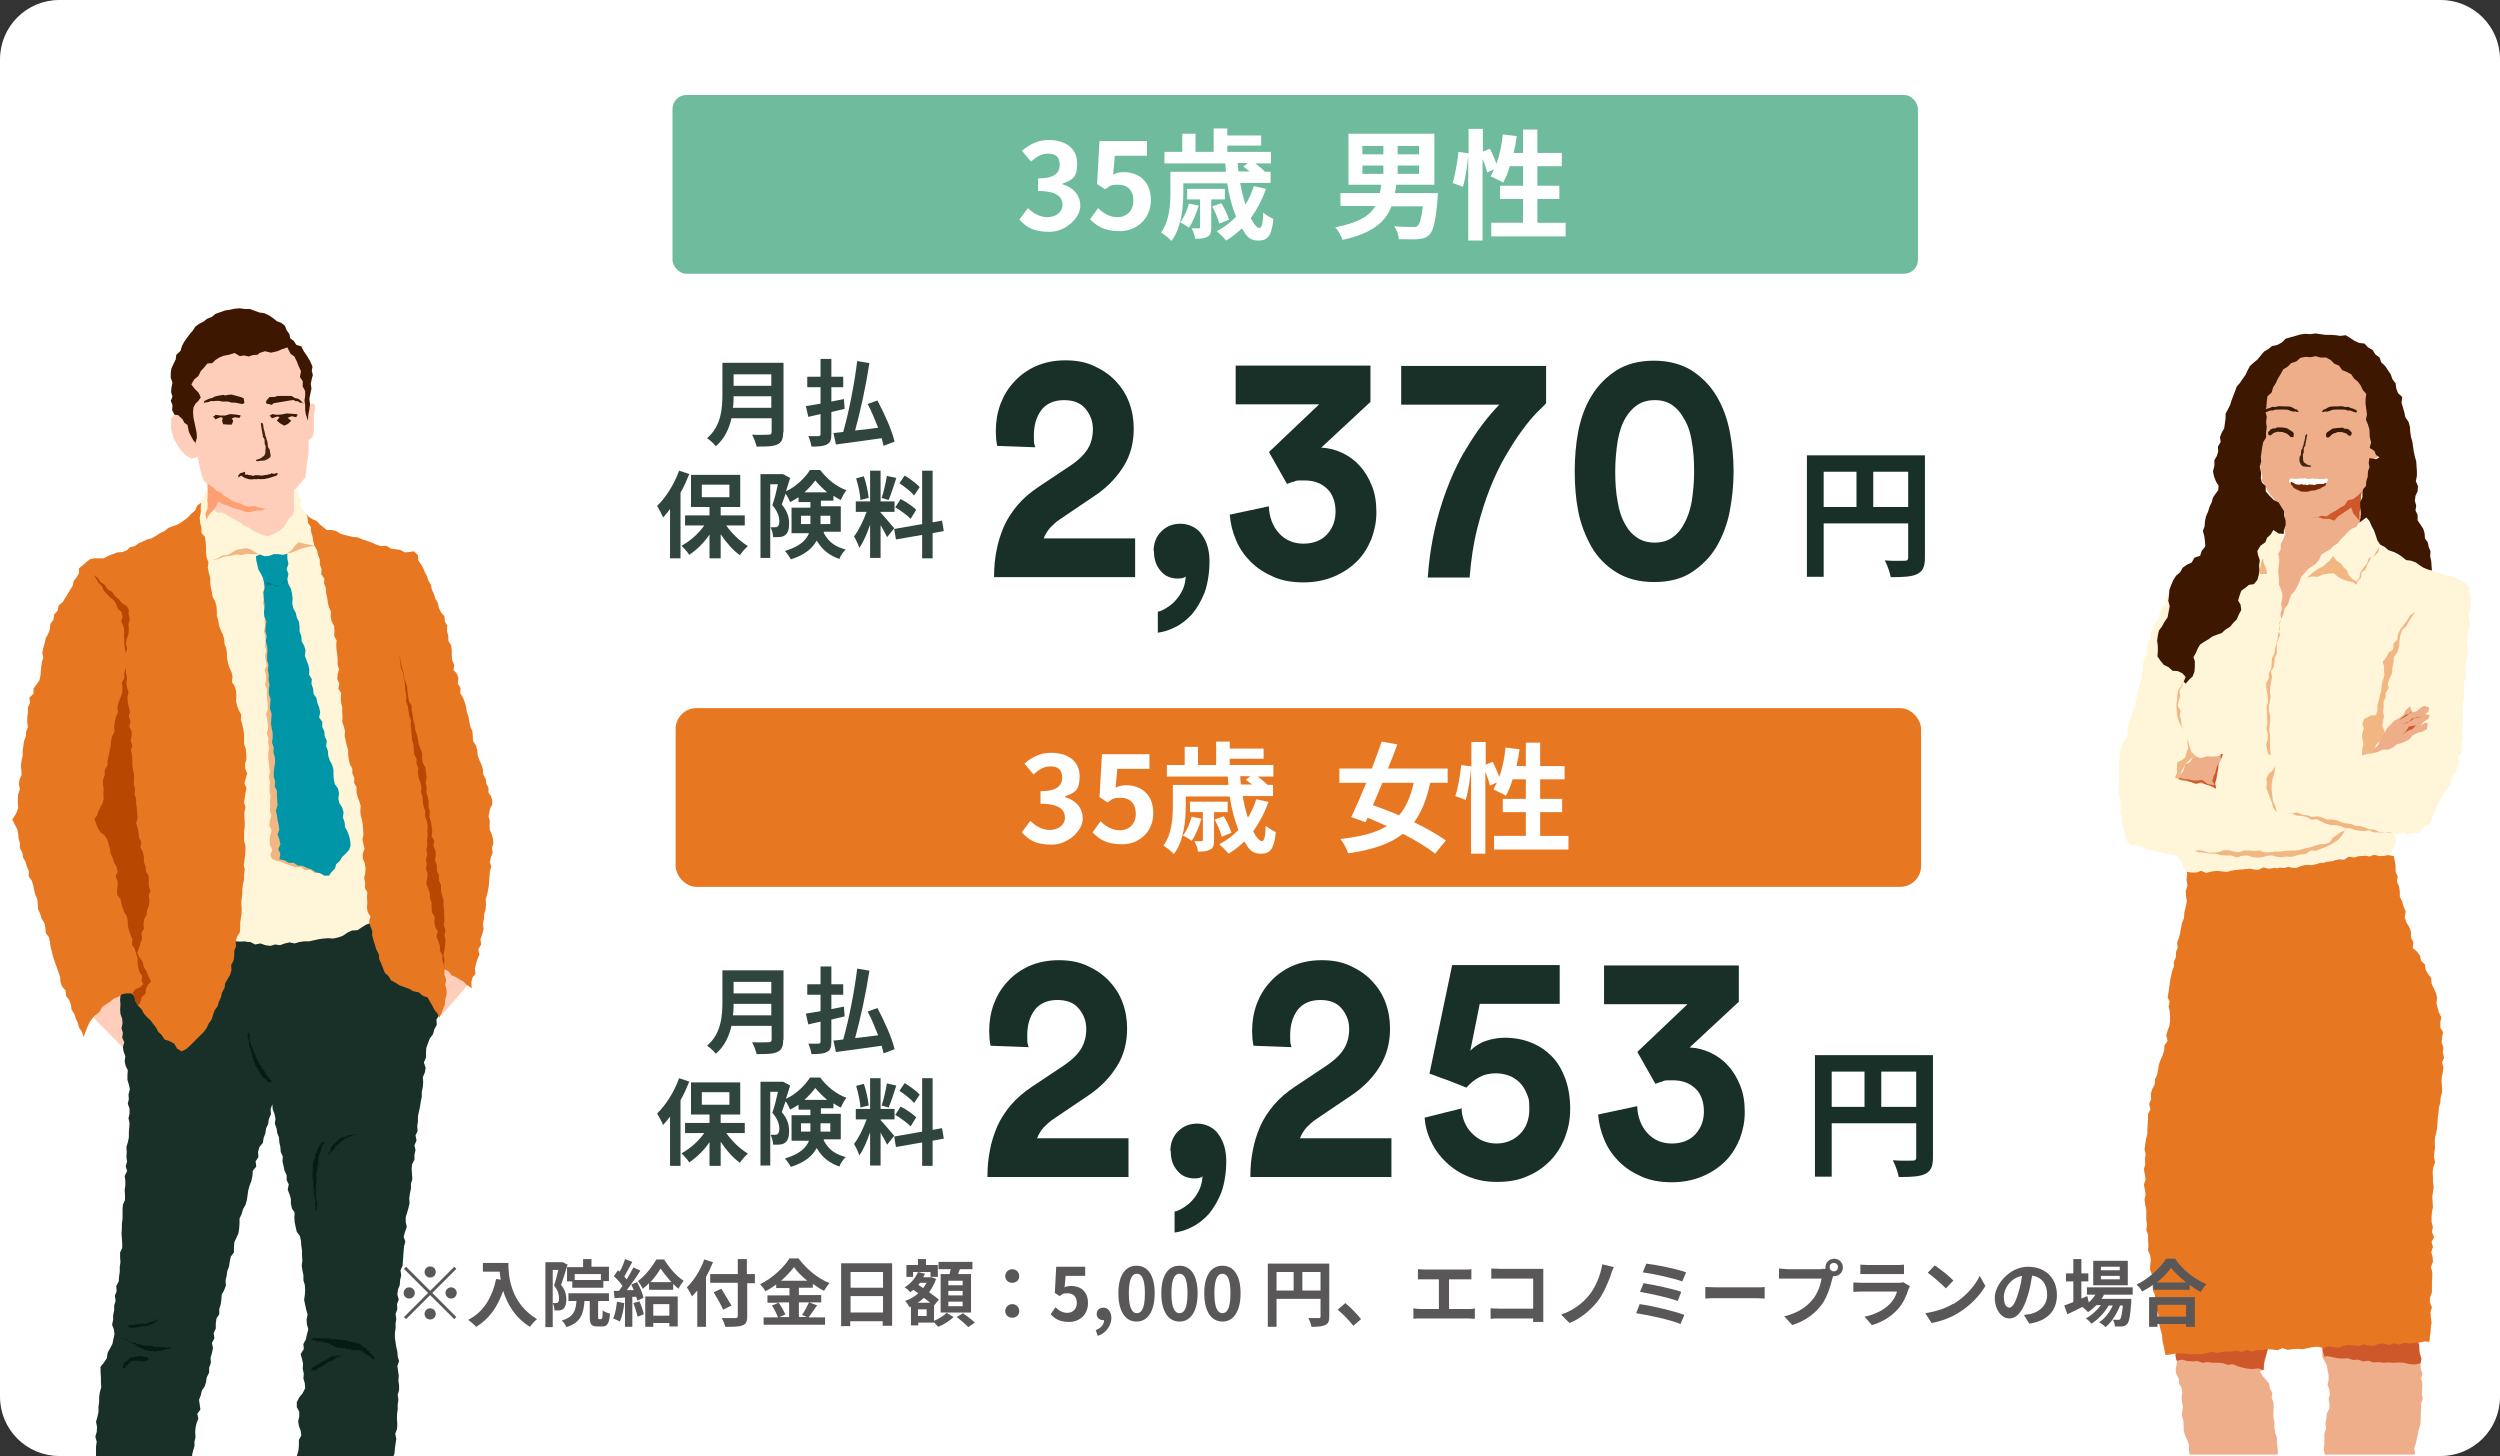
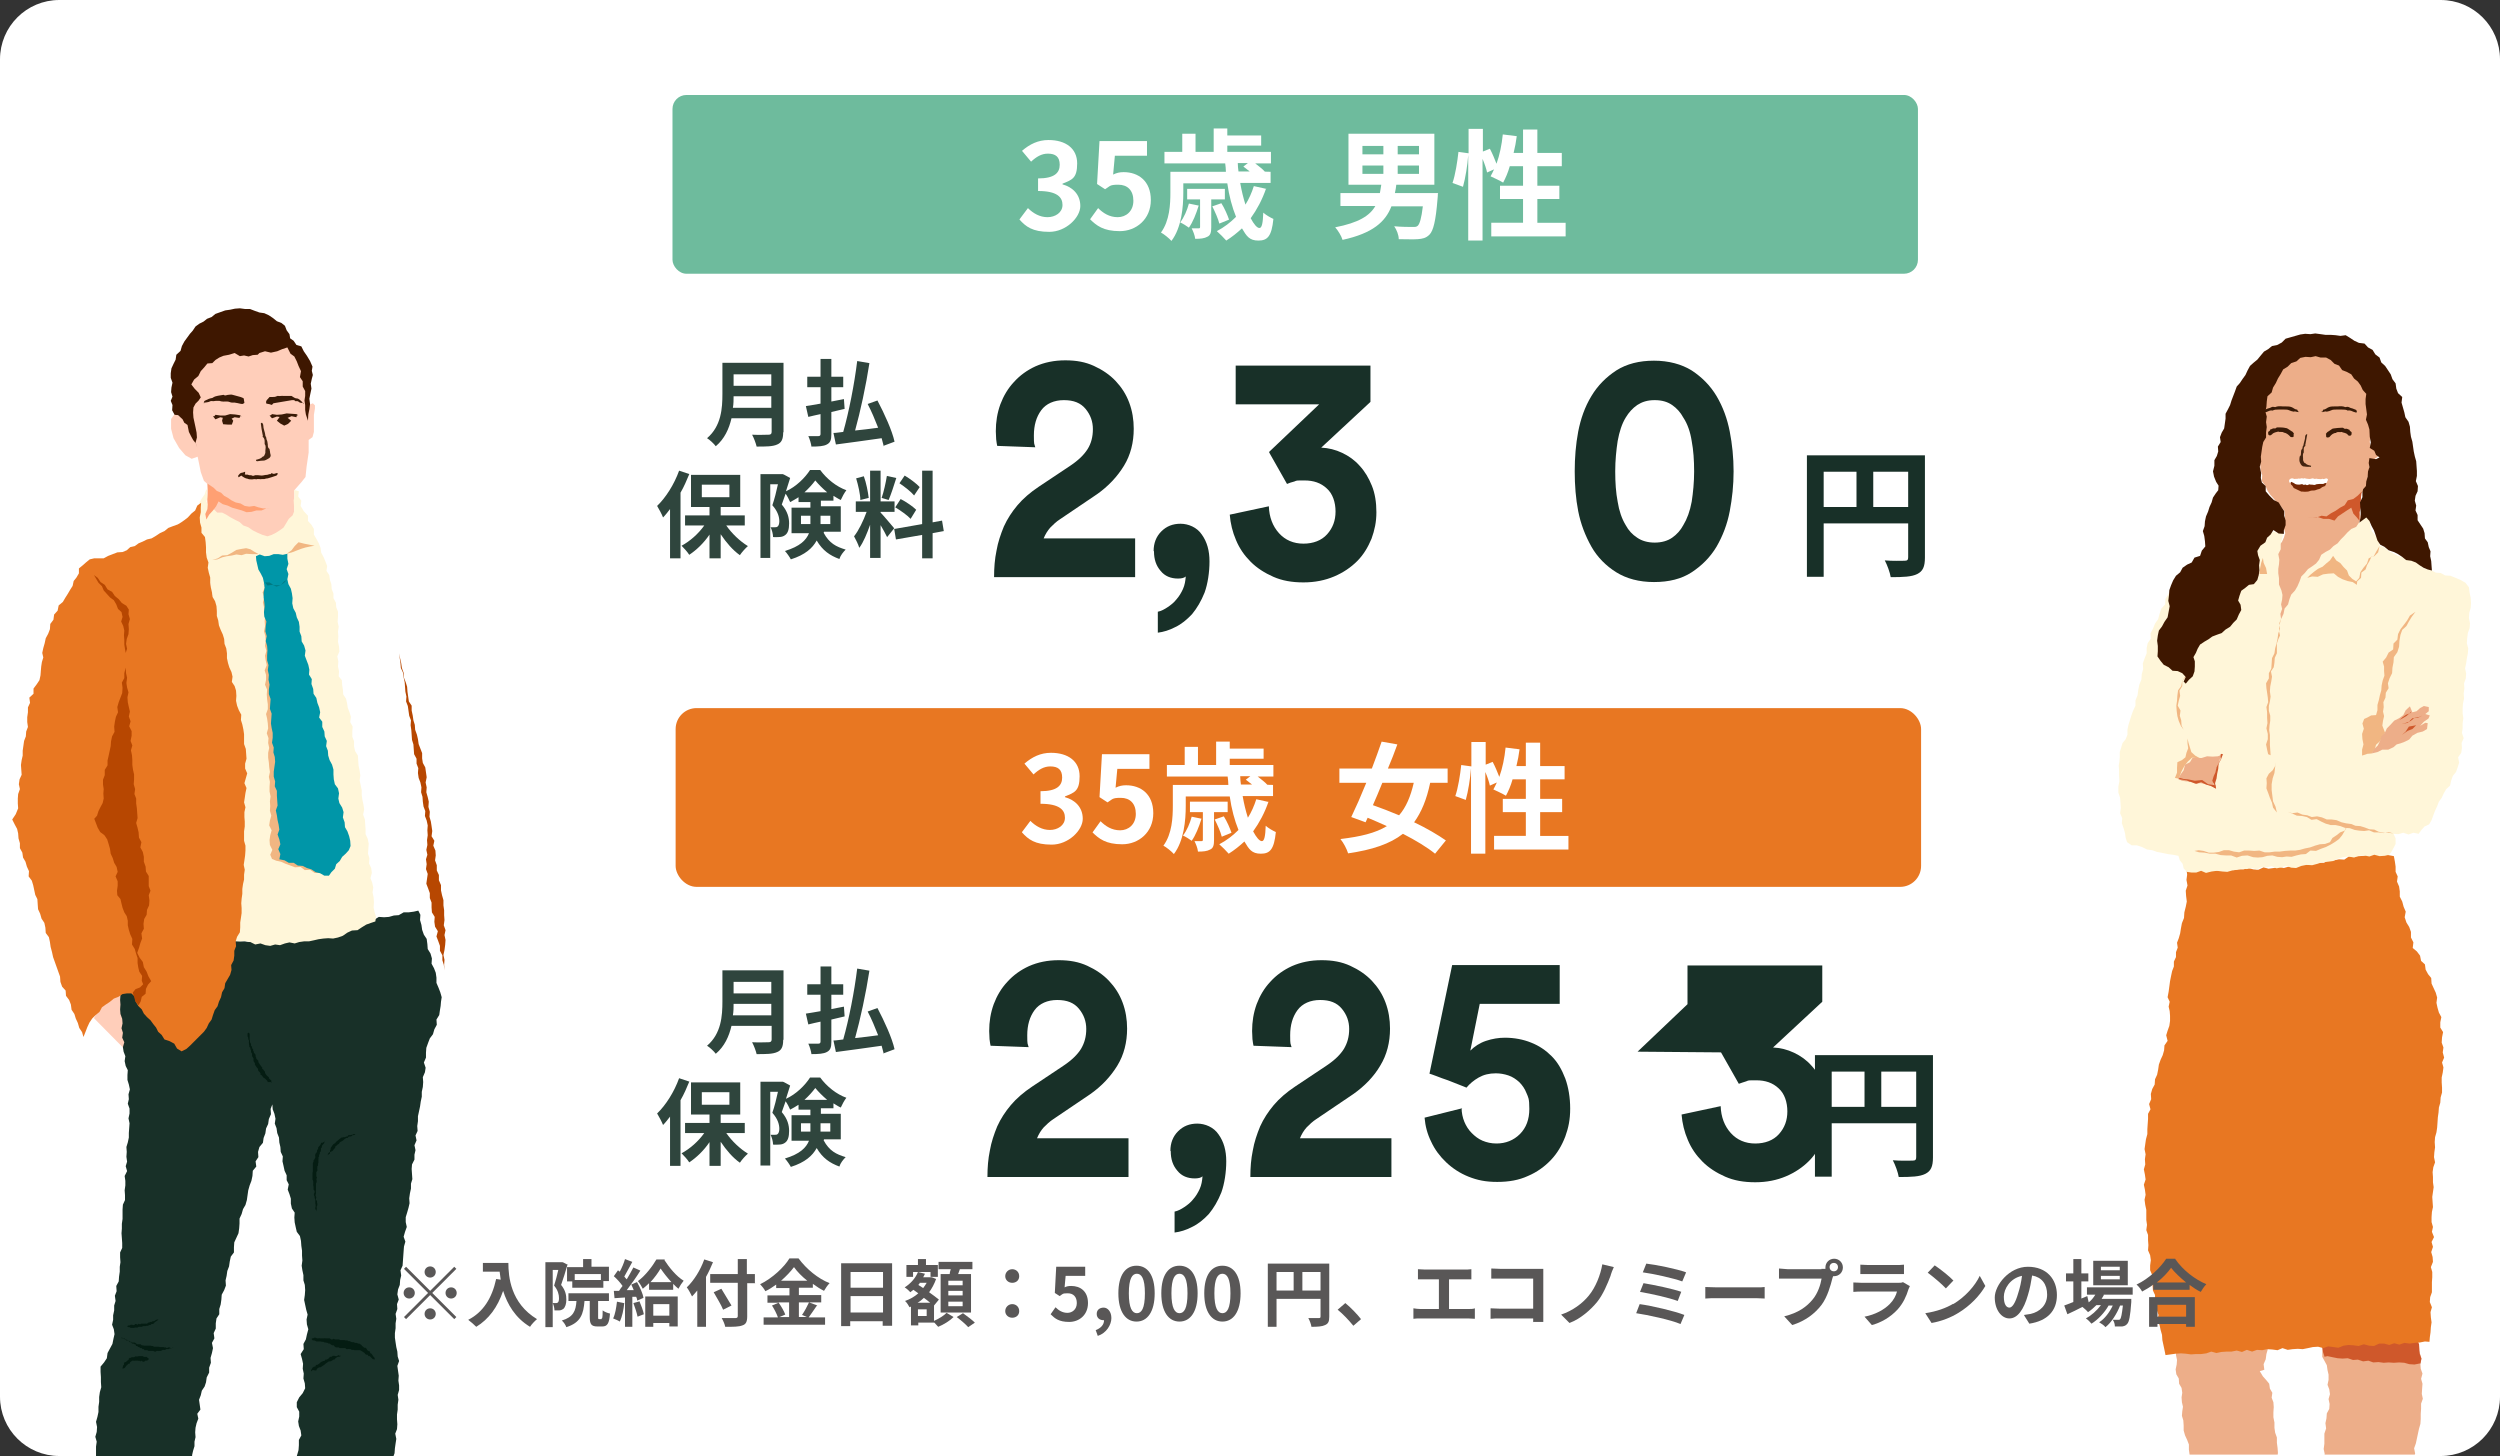
<svg xmlns="http://www.w3.org/2000/svg" id="_レイヤー_1" data-name="レイヤー 1" version="1.1" viewBox="0 0 716 417">
  <rect x="0" y="0" width="716" height="417" fill="#333333" stroke="none" />
  <defs>
    <style>
      .cls-1 {
        fill: #ffceba;
      }

      .cls-1, .cls-2, .cls-3, .cls-4, .cls-5, .cls-6, .cls-7, .cls-8, .cls-9, .cls-10, .cls-11, .cls-12, .cls-13, .cls-14, .cls-15, .cls-16, .cls-17, .cls-18, .cls-19, .cls-20, .cls-21, .cls-22 {
        stroke-width: 0px;
      }

      .cls-2 {
        fill: #3e1700;
      }

      .cls-23 {
        clip-path: url(#clippath-2);
      }

      .cls-3 {
        fill: #6ebb9d;
      }

      .cls-4 {
        fill: #e87722;
      }

      .cls-5 {
        fill: #cf582b;
      }

      .cls-6 {
        fill: #381a06;
      }

      .cls-7 {
        fill: none;
      }

      .cls-24 {
        clip-path: url(#clippath-1);
      }

      .cls-25 {
        clip-path: url(#clippath-4);
      }

      .cls-8 {
        fill: #2f453d;
      }

      .cls-9 {
        fill: #0096a8;
      }

      .cls-10 {
        fill: #183028;
      }

      .cls-11 {
        fill: #595757;
      }

      .cls-12 {
        fill: #ffa073;
      }

      .cls-13 {
        fill: #007982;
      }

      .cls-26 {
        clip-path: url(#clippath);
      }

      .cls-14 {
        fill: #732603;
      }

      .cls-27 {
        clip-path: url(#clippath-3);
      }

      .cls-15 {
        fill: #fff6d9;
      }

      .cls-16 {
        fill: #183028;
      }

      .cls-17 {
        fill: #f1b682;
      }

      .cls-18 {
        fill: #fff;
      }

      .cls-28 {
        clip-path: url(#clippath-5);
      }

      .cls-19 {
        fill: #edae89;
      }

      .cls-20 {
        fill: #041c12;
        fill-rule: evenodd;
      }

      .cls-21 {
        fill: #b74701;
      }

      .cls-22 {
        fill: #432410;
      }
    </style>
    <clipPath id="clippath">
      <rect class="cls-7" x="-26" y="85.2" width="183.5" height="333.7" />
    </clipPath>
    <clipPath id="clippath-1">
      <rect class="cls-7" x="593.4" y="85.9" width="123.6" height="330.7" />
    </clipPath>
    <clipPath id="clippath-2">
      <polygon class="cls-7" points="692.1 383.7 692.8 384.8 692.9 386.2 693 387.7 693.5 389.1 693.2 390.6 693.5 392 693.5 393.4 694 394.8 694 396.3 693.5 397.7 693.8 399.2 693.3 400.6 693.4 402 693.5 403.5 693.5 404.9 693.3 406.3 692.8 407.7 692.6 409.2 692.7 410.6 692.3 412 692 413.4 691.6 414.8 691.1 416.2 690.7 417.6 690.7 419 690.2 420.4 690 421.8 689.4 423.2 689.2 424.6 688.2 425.8 688.1 427.3 687.4 428.6 687.3 430.1 686.5 431.4 686.2 432.9 686 434.3 685.5 435.7 685.4 437.2 684.9 438.6 684 439.9 683.8 441.3 683.8 442.9 683.4 444.3 683 445.7 682 446.9 682 448.4 681.3 449.7 681.1 451.2 680.8 452.7 680 454 680 455.5 679.5 456.9 678.8 458.1 678.8 459.5 678.8 460.8 678.7 462.2 678.8 463.6 679.6 464.8 679.2 466.3 678.8 467.7 678.5 469.1 678.3 470.5 678.3 472 677.6 473.3 677.7 474.8 677.7 476.3 676.9 477.6 677.2 479.1 676.7 480.5 676.5 481.9 675.9 483.2 675.5 484.4 675.7 485.9 675 487.1 674.7 488.4 674.2 489.7 673.3 490.8 672.1 491.4 670.7 491.8 669.6 492.6 668.4 493.1 667 493.6 665.5 493.6 664 493.2 662.4 493.1 661 492.4 659.4 492.7 657.9 492.7 656.4 492.3 654.7 492.3 653.8 490.9 652.9 489.7 654 488.7 654.4 487.4 655.3 486.4 655.5 485.1 655.9 483.9 656.2 482.4 656.5 481 657 479.6 657.9 478.4 658.1 476.9 658.7 475.6 658.7 474.1 659.5 472.8 659.8 471.4 660 469.9 660.9 468.7 661.5 467.3 662.4 466.1 662.3 464.6 663.2 463.4 663.3 461.9 664.4 460.8 664.6 459.3 664.9 457.7 665.2 456 666 454.5 665.6 453 665.8 451.7 666 450.3 666.1 448.9 666.2 447.5 666.4 446.1 666.3 444.7 666.4 443.3 666.5 441.9 666.7 440.5 666.5 439.1 666.1 437.7 666.1 436.3 666.5 434.9 666.5 433.4 666.2 432 666.1 430.6 666 429.2 666.2 427.8 666.3 426.3 665.6 425 665.5 423.5 665.4 422.1 665.6 420.7 665.9 419.3 665.6 417.8 665.3 416.4 665.8 415 665.8 413.5 665.6 412 666.1 410.6 665.8 409.1 666.3 407.7 666.2 406.1 667 404.9 666.7 403.5 667 402.1 666.9 400.7 666.6 399.3 667.1 397.9 666.6 396.6 666.6 395.2 666.5 393.8 666.5 392.4 666.2 391.1 665.8 389.7 665.7 388.4 665.3 387.2 665.1 385.9 664.7 384.9 666 384.7 667.5 384.7 668.9 384.2 670.4 384.3 671.8 384.3 673.3 384 674.7 384.5 676.2 384.2 677.6 384.4 679.1 384 680.5 384 682 383.7 683.5 384.2 684.9 383.6 686.4 383.8 687.8 383.8 689.3 383.6 690.7 383.5 692.1 383.7" />
    </clipPath>
    <clipPath id="clippath-3">
      <polygon class="cls-7" points="649.6 384.6 649.5 386.4 649.1 387.8 648.6 389.3 648.4 390.7 648.3 392.3 647.2 392.7 648.1 394.2 649.1 395.2 649.3 396.5 649.9 397.8 650.3 399 650.9 400.3 651.1 401.6 650.9 403 650.9 404.5 651.6 405.9 651.9 407.3 651.7 408.8 651.4 410.3 652 411.8 652.2 413.2 651.8 414.7 651.8 416.2 652.1 417.6 652.2 419.1 652.2 420.6 652 422 651.9 423.5 652.3 425 652.3 426.5 651.9 427.9 651.8 429.4 651.3 430.8 651.5 432.3 651 433.7 651 435.1 650.9 436.5 650.5 437.9 650.8 439.3 651.1 440.7 651.1 442.1 650.6 443.5 651 444.9 650.9 446.4 651.1 447.8 651.1 449.2 651.3 450.6 651.3 452 651.7 453.3 651.5 454.8 651.9 456.2 652.8 457.3 653.2 458.7 653.8 460.1 654.3 461.5 654.2 463.1 654.8 464.5 655.2 466 655 467.4 654.4 468.7 653.9 469.9 653 471 652.8 472.4 652.1 473.6 651.7 474.9 651 476 650.5 477.5 649.7 478.7 649.1 480.1 648 481.2 647 482.4 646.3 483.8 645.5 485 644.9 486.4 643.9 487.6 643.3 489.1 641.7 489.3 640.1 489.3 638.6 489.5 637.1 489.6 635.6 490.2 634.1 490.4 632.5 490.2 631.4 488.8 630.4 487.3 630.9 486 631.5 484.8 632.4 483.8 632.8 482.6 633.1 481.2 633.2 479.7 633.2 478.3 633.9 476.9 634.4 475.6 634.4 474.1 635.1 472.8 635 471.3 635.6 470 635.9 468.6 636.3 467.2 637 465.9 637.4 464.5 637.3 463 637.1 461.6 636.2 460.2 636.7 458.8 636.1 457.4 636.3 455.9 635.7 454.6 635.4 453.2 635 451.9 634.3 450.6 634.2 449.1 634.1 447.7 633.7 446.3 633.7 444.9 632.8 443.7 632.5 442.3 632.3 440.9 631.8 439.5 631.6 438.1 631.6 436.7 631.4 435.3 631.1 433.9 630.4 432.6 630.3 431.2 629.6 429.9 629.2 428.4 628.9 426.9 628.5 425.5 628.6 423.9 628.4 422.4 627.8 420.9 627.6 419.4 627.8 417.9 627.6 416.5 626.8 415.2 626.9 413.7 626.5 412.4 625.7 411.1 625.9 409.6 625.7 408.2 625.1 406.9 625.5 405.5 625.4 404.2 625.1 402.9 625.2 401.6 625.3 400.2 624.8 399 625 397.5 624.4 396.2 623.5 395 623.3 393.6 623.4 392.2 623.6 390.8 623.3 389.5 623 388.1 623.5 386.7 623.4 385.4 623.4 384.1 624.7 384.1 626.2 384 627.6 384.3 629.1 384 630.6 384 632 384.4 633.5 384.2 634.9 384.4 636.4 384.6 637.8 384.7 639.3 384.6 640.8 384.4 642.2 384.6 643.7 384.8 645.1 385 646.6 384.8 648.1 384.8 649.6 384.6" />
    </clipPath>
    <clipPath id="clippath-4">
      <polygon class="cls-7" points="634.4 224.3 634.8 223 635 221.6 635.3 220.2 635.4 218.7 636.1 217.5 636.7 215.8 635.2 216.2 633.7 217 632.1 216.8 630.5 217.1 628.9 217.1 627.8 216.9 627 218.1 625.8 219 625.1 220.3 624.3 221.6 623.8 223.1 625 223.3 626.3 223.5 627.5 224.1 628.7 224.6 630.4 224 631.8 224.7 633.2 225.1 634.7 225.9 634.4 224.3" />
    </clipPath>
    <clipPath id="clippath-5">
      <polygon class="cls-7" points="679.2 215.8 679.9 214.5 680.8 213.4 681.1 212 682 210.9 683 209.9 683.9 208.8 685.1 207.9 686.1 206.8 687.2 205.8 688.3 204.8 689.3 203.7 690.2 202.6 690.9 204.1 692.2 203.9 693 202.8 694.3 202.6 695.8 202.2 695.8 204 695 204.4 696.2 204.8 695.8 206.3 694.4 206.9 693 207.3 694.6 207 695 207.5 695 208.6 693.7 209.3 692.3 209.9 691 210.8 689.9 211.7 688.5 212 687.3 212.5 686.6 213.6 685.5 213.9 683.9 214.5 682.3 214.7 680.9 215.5 679.2 215.8" />
    </clipPath>
  </defs>
  <path id="_長方形_1545" data-name="長方形 1545" class="cls-18" d="M17,0h682c9.4,0,17,7.6,17,17v383c0,9.4-7.6,17-17,17H17c-9.4,0-17-7.6-17-17V17C0,7.6,7.6,0,17,0Z" />
  <g class="cls-26">
    <g>
      <path class="cls-1" d="M36.1,283.5s-6.5,2.7-9.2,8.1l9.2,9.3v-17.4Z" />
-       <polygon class="cls-1" points="125 276.1 126.3 291 134.1 281.9 131 276.1 125 276.1" />
      <polygon class="cls-1" points="51.3 128.3 53.1 130.4 54.9 131.4 56.6 130.8 57.1 133.2 57.5 135.2 58.4 137.7 59.5 138.7 59.4 142.5 59.4 144.7 59.1 148.7 78.1 156.8 85.3 149.9 84.3 146.3 84.3 140.4 86.4 138 87.5 136.6 87.8 133.7 88.4 129.6 88.4 126 89.5 125.2 89.9 123.7 89.9 122.3 89.9 120.3 89.9 118.8 90.2 117 90.2 116.1 89.6 115.5 88.4 116 88.4 109 87.9 103.1 84.3 99.7 78.9 94.4 73.3 94.4 57.1 99.5 53.1 108 53.1 112.2 53.9 121.7 52.7 120.3 51.3 119.1 50 118.6 49 120 49 122.8 49.7 125.5 51.3 128.3" />
      <g>
        <polygon class="cls-4" points="44.2 474.4 44.9 475.6 45.3 477 46 478.3 46.6 479.7 46.5 481.2 47 482.6 47 484.2 46.3 485.3 46.8 486 46.9 487.5 46.8 489 47.1 490.6 45.6 491.2 44.2 491.6 42.9 492.3 41.5 492.6 40.1 492.8 38.7 493.1 37.2 492.9 35.8 493.4 35.8 494.7 35 495.7 34.4 497 33.4 498 32 498.5 30.6 499 29.2 499.1 27.9 499.6 26.5 499.9 25.1 500.3 23.7 500.7 22.2 500.7 20.8 500.5 19.4 500.6 18 501 16.5 500.6 15.1 501.2 13.7 501.1 12.2 501 10.9 500.7 9.5 500.4 8.2 499.8 7.2 498.8 6.7 497.5 7.2 496.2 7.5 494.8 7.9 493.5 8.7 492.3 9.5 491 10.9 490.6 11.7 489.6 13 489 14 488.2 14.9 487.1 15.8 486.1 17 485.1 18.2 484 19.1 482.7 19.9 481.6 21 480.7 21.9 479.8 22.8 478.9 23.4 477.6 24.3 476.6 25 475.4 25.8 473.6 26.7 472.7 28.1 472.4 29.4 471.9 30.8 472 32.2 472 33.5 471.9 34.9 471.8 36.3 472 37.7 472.1 39.1 472.6 40.4 473 41.7 473.3 43 473.8 44.2 474.4" />
        <polygon class="cls-4" points="84.4 471.4 84 472.7 83.8 474.1 83.3 475.4 83.2 476.8 83.4 478.2 82.7 479.6 83.1 481 83.4 482.4 83.1 483.1 83 484.4 83.1 485.7 82.9 487 82.9 488.3 84.1 489 85.4 489.5 86.9 489.2 88.1 490.1 89.5 490.3 90.9 490.4 92.2 490.6 93.5 490.9 95 491.4 96.6 491.8 98 492.8 98.6 494 99.6 495.1 100.8 495.8 102 496.6 103.4 497.1 104.9 497 106.4 497.1 107.8 497.1 109.2 496.7 110.7 496.7 112.1 497.1 113.5 496.8 115 496.7 116.4 496.5 117.8 496.6 119.3 496.7 120.6 496 122.2 496.3 123.5 495.7 124.4 494.8 124.8 493.4 124.5 491.9 123.9 490.6 123 490.3 123.1 488.7 122.3 487.5 121.8 486.2 120.5 485.6 119.2 484.9 117.9 484 116.7 483.2 115.4 482.5 113.9 482 112.8 481 111.6 480.3 111 479.1 109.8 478.4 108.8 477.5 107.9 476.5 107.2 475.4 106.5 474.3 105.6 473.3 105 472.3 104.6 471.2 104 470.2 103.1 469.2 101.9 468.7 100.7 468 99.3 468.2 98.1 468.5 96.8 468.8 95.4 468.8 94.3 469.5 92.9 469.8 91.9 470.6 90.7 471.2 89.2 471.4 88.2 472.5 86.8 472.4 85.4 472.4 84.4 471.4" />
      </g>
      <polygon class="cls-10" points="39.2 265.9 40.7 266 42.1 266.2 43.4 266.9 44.9 266.9 46.2 267.2 47.7 267.1 49 267.5 50.5 267.3 51.8 268 53.2 268.2 54.6 268.4 56 268.6 57.4 268.8 58.9 268.6 60.3 268.8 61.7 268.8 63.1 269.1 64.4 269.6 65.9 269.4 67.3 269.5 68.7 269.6 70 269.6 71.5 269.8 72.9 269.7 74.2 269.4 75.6 269.3 77 269.3 78.4 269 79.9 269.4 81.2 269 82.6 268.9 84 268.6 85.4 268.4 86.8 268.5 88.2 268.2 89.5 267.8 91 267.9 92.3 267.3 93.7 267 95 266.5 96.5 266.8 97.8 266.3 99.1 265.8 100.4 265.2 101.8 265 103.2 264.6 104.4 264 105.7 263.3 107.2 263.4 108.5 262.6 110 262.7 111.4 262.6 112.8 262.2 114.2 262.1 115.6 261.3 117 261.3 118.5 261.1 119.8 260.8 120.4 262 120.3 263.5 120.7 264.9 120.9 266.3 121.4 267.7 122.2 268.9 122.4 270.4 122.5 271.8 123.3 273.1 123.7 274.5 123.6 276 124.3 277.3 124.8 278.6 125 280 125 281.5 125.6 282.9 126.1 284.2 126.5 285.6 126.3 286.9 126.2 288.1 126 289.3 125.8 290.7 125 292 125.1 293.5 124.4 294.8 124 296.2 123.1 297.4 122.6 298.7 122.1 300.1 122 301.5 122 302.9 121.4 304.3 121.9 305.8 121.7 307.1 121.1 308.5 121.2 309.9 121.1 311.3 120.8 312.7 120.8 314.1 120.5 315.5 120.3 316.9 120 318.3 119.7 319.7 119.7 321.1 119.5 322.5 119.6 323.9 119 325.2 119.3 326.6 118.7 328 119 329.4 118.7 330.7 118.7 332.1 118 333.5 117.9 334.8 118 336.3 118.1 337.7 117.7 339 117.7 340.4 117.4 341.8 117.2 343.2 117.3 344.6 117 345.9 116.6 347.3 116.2 348.6 116.2 350 116.5 351.4 116 352.8 115.6 354.2 116.1 355.6 115.7 357 115.6 358.3 115.5 359.7 115.4 361.1 115.3 362.5 114.7 363.8 114.9 365.3 114.6 366.6 114.5 368 114 369.3 113.8 370.7 114.2 372.2 113.7 373.5 113.8 374.9 113.3 376.3 113.5 377.7 113.3 379 113.3 380.4 113.1 381.8 113.1 383.1 113.3 384.5 113.5 385.8 113.8 387.1 113.9 388.5 114.3 389.8 113.8 391.2 114 392.6 114.2 394 114.1 395.4 114.3 396.8 114.3 398.1 113.9 399.5 114.1 400.9 113.9 402.3 113.9 403.7 113.7 405.1 113.7 406.5 113.8 407.9 113.7 409.3 113.2 410.6 113.5 412.1 113.3 413.4 113.1 414.8 113 416.2 112.5 417.6 112.4 418.9 112.7 420.4 112.3 421.7 112.4 423.1 112.3 424.5 112.1 425.9 111.7 427.3 111.6 428.7 111.5 430.1 111.5 431.5 111.1 432.8 111.4 434.3 111 435.6 111 437 110.8 438.4 110.6 439.8 110.2 441.2 110.6 442.6 110.3 444 109.8 445.3 110.1 446.7 109.5 448.1 109.4 449.5 109.4 450.9 109.7 452.3 109 453.6 109 455.1 109.2 456.5 108.9 457.8 108.5 459.2 108.3 460.6 108.3 462 108.1 463.4 108.4 464.8 107.9 466.2 108.2 467.6 107.9 469 107.6 470.3 107.6 471.7 107.7 473.2 106.6 471.9 105.6 471 104.7 469.9 103.4 469.2 101.9 469 100.5 468.5 99.1 469.1 97.6 468.9 96.3 469.5 94.8 469.7 93.7 470.7 92.3 471 91 471.7 89.8 472.5 88.6 472.8 87.4 472.5 86.5 471.5 85.6 470.6 84.5 470 84.4 468.6 83.5 467.3 83.5 465.8 83 464.4 82.8 463 82.5 461.7 82.4 460.4 82.7 459.1 82.9 457.7 82.5 456.4 82.5 455.1 82.8 453.8 82.8 452.5 82.8 451.2 82.6 449.8 82.7 448.4 82.7 447.1 83.1 445.7 82.9 444.3 82.6 443 82.6 441.6 82.7 440.2 82.6 438.9 82.8 437.5 82.5 436.1 83.1 434.8 82.6 433.4 83.1 432 82.7 430.7 83.1 429.3 82.8 427.8 83.1 426.5 83.8 425.1 83.8 423.7 84.4 422.3 84.5 420.9 84.9 419.5 84.7 418.1 85.1 416.7 85.5 415.3 85.6 413.9 85.6 412.4 86.3 411.1 86.1 409.7 85.6 408.4 85.4 407.1 85.7 405.7 85.7 404.3 85 403 85 401.6 85.7 400.2 86.7 399 87.4 397.6 87.3 396.2 86.9 394.8 87 393.4 86.7 392 86.8 390.6 86.5 389.2 86.1 387.8 87 386.4 86.9 384.9 87.6 383.6 87.9 382.2 88.3 380.7 87.9 379.3 87.8 377.9 88.1 376.5 87.7 375.1 87.4 373.7 87.1 372.3 87.3 370.9 87.4 369.5 87.3 368 86.9 366.7 86.9 365.2 86.6 363.8 86.4 362.5 86.6 361 86.5 359.6 86.5 358.2 86.3 356.8 86.2 355.4 85.9 354 85 352.8 84.7 351.5 84.4 350.1 84.3 348.7 84.4 347.3 83.6 346.1 83.3 344.7 83.3 343.3 82.9 342 82.4 340.7 82.7 339.2 82.1 338 82.1 336.6 81.5 335.3 81.2 333.9 80.9 332.6 81 331.2 80.4 329.9 80.3 328.5 80 327.2 79.9 325.8 79.4 324.5 79.2 323.1 78.7 321.8 78.9 320.4 78.6 319 78.1 317.7 78 316.3 77.5 317.6 77.6 319.1 77 320.5 76.8 321.9 76.2 323.2 76 324.6 75.5 325.9 75.3 327.3 74.3 328.5 73.9 329.9 74 331.4 73.2 332.6 73.4 334.1 72.4 335.3 72.3 336.8 72 338.2 71.5 339.5 71.1 340.9 70.9 342.3 70.7 343.7 70.3 345.1 69.6 346.3 69.2 347.7 68.6 349 68.6 350.4 68.5 351.8 68.3 353.2 67.7 354.5 67.1 355.8 67 357.2 67 358.7 66.1 359.9 65.8 361.3 65.6 362.7 65.1 364 64.9 365.4 64.6 366.7 64.7 368.2 64.2 369.5 63.5 370.8 63.4 372.2 63.2 373.6 62.8 374.9 62.8 376.4 62 377.6 61.8 379 61.8 380.5 61.2 381.8 61.4 383.3 60.7 384.6 61 386.1 60.7 387.5 60.3 388.9 60.4 390.3 59.9 391.7 59.9 393.1 59.2 394.5 59 395.9 58.6 397.1 57.8 398.3 57.5 399.6 57 400.9 57.2 402.3 57.4 403.7 56.5 404.9 56.8 406.3 56.3 407.6 56 408.9 55.9 410.2 56 411.6 55.7 412.9 55.7 414.2 55.3 415.5 55 416.8 55.4 418.2 54.6 419.6 55.1 421 54.5 422.4 54.7 423.7 54.8 425.1 54.6 426.5 54.4 427.9 54.4 429.3 54.3 430.6 54.6 432 54.2 433.4 53.9 434.8 54 436.1 54 437.5 54.1 438.9 54 440.3 53.7 441.7 53.4 443 53.3 444.4 53 445.8 53.1 447.2 52.8 448.5 52.9 449.9 52.7 451.3 52.7 452.7 52.3 454 52.2 455.4 51.9 456.8 51.4 458.1 51.6 459.5 51.3 460.9 51 462.2 50.5 463.5 50.2 464.9 50.4 466.4 49.6 467.6 49.4 468.9 48.6 470.1 48.3 471.4 47.7 472.6 47.2 473.8 46.5 475 46.4 476.5 46.7 477.9 46.6 479.4 45.6 478.1 44.4 477.4 43.4 476.5 42.2 475.9 41.1 475.1 40 474.3 38.6 474 37.4 473.4 36.2 472.6 34.9 472.5 33.6 471.9 32.2 472.3 30.8 472.1 29.5 472.5 28.2 472.9 27.1 473.8 26 474.5 25.1 475 24.6 473.7 24.4 472.3 24.5 471 24.9 469.6 24.6 468.2 24.7 466.9 24.5 465.5 24.5 464.1 25.1 462.8 24.5 461.4 24.6 460 24.5 458.7 24.7 457.3 24.9 456 25.8 454.9 26.4 453.6 27.4 452.4 27.3 450.9 28.2 449.6 28.2 448.1 28.2 446.7 27.5 445.3 27.5 443.9 27.6 442.4 27.2 441 27.1 439.6 26.9 438.2 27 436.8 26.8 435.4 26.4 434 26.5 432.6 26.3 431.2 26.4 429.8 26.5 428.4 26.5 427 26.9 425.6 26.8 424.1 26.8 422.7 26.8 421.3 27.2 419.9 27.4 418.5 27.5 417.1 27.5 415.7 27.5 414.3 27.7 412.9 27.3 411.5 27.7 410.1 27.8 408.7 27.5 407.2 27.9 405.8 28.2 404.4 28.2 402.9 28.4 401.5 28.4 400.1 28.6 398.7 29 397.3 28.9 395.8 28.9 394.4 28.8 392.9 28.8 391.4 29.8 390.2 30.6 389 30.8 387.5 31.5 386.2 32.2 384.9 32.5 383.4 32.8 382.1 32.6 380.7 32.1 379.4 32.4 378 32.4 376.7 32.7 375.3 32.7 373.9 33.1 372.6 32.9 371.1 33.4 369.8 33.3 368.3 34 367 34.1 365.6 34.3 364.2 34.3 362.8 34.5 361.5 34.4 360.1 34.4 358.7 35 357.4 35 356 34.9 354.6 34.8 353.2 34.9 351.9 34.9 350.5 35.1 349.1 35.1 347.7 35.1 346.4 35.2 345 35.8 343.7 35.8 342.3 35.7 340.9 35.9 339.5 35.9 338.2 35.7 336.8 36.4 335.4 36 334 36.4 332.7 36.2 331.3 36.3 329.9 36.2 328.5 36.6 327.2 36.9 325.8 36.9 324.5 37 323.1 37.1 321.7 36.8 320.3 37.1 318.9 37.1 317.5 36.6 316.1 36.9 314.8 36.8 313.4 37.2 312 36.9 310.6 36.5 309.3 36.5 307.9 36.6 306.5 36 305.3 35.7 303.9 35.9 302.5 35.4 301.2 35.2 299.9 35.6 298.5 35 297.2 35.2 295.8 34.8 294.5 35.1 293.1 35 291.8 34.5 290.4 34.4 289.1 34.5 287.7 34.4 286.4 34.5 285 34.5 283.6 34.4 282.3 34.5 280.9 34.3 279.6 34.2 278.2 34.4 276.9 35 275.8 35.6 274.6 35.6 273.2 36.7 272.2 36.9 270.8 37.6 269.7 38.2 268.5 39 267.4 39.2 265.9" />
      <g id="Shape_64" data-name="Shape 64">
        <path class="cls-20" d="M30.3,452.2l-.6.5-.6.5-.7.4-.4.7-.5.6.7.2h.8c0-.1.7-.4.7-.4l.8.2.7-.3.8.2.7-.4.7-.2.7-.3.9.2.6-.5.7-.3.3-.7.3-.8-.6-.7v-.9s-.8-.4-.8-.4v-.9s-.7-.4-.7-.4l-.7-.4-.3-.8-.5-.6-.7-.4-.7-.4-.5-.6-.3-.8-.7-.4-.7-.3-.7-.7.2,1,.4.7.2.8.5.7v.9c-.1,0,.2.7.2.7l.5.7v.8c0,0,0,.8,0,.8l.3.8-.2.8-.5.7h0s0,0,0,0ZM49.7,386h-.4c0,.1-.4.1-.4.1l-.3-.2h-.4c0,0-.4.2-.4.2l-.3-.2h-.4s-.3-.1-.3-.1h-.4s-.4,0-.4,0h-.3c0-.1-.4-.1-.4-.1h-.4s-.4,0-.4,0h-.4c0,0-.3-.2-.3-.2h-.3c0,0-.4-.1-.4-.1h-.4c0,0-.3,0-.3,0h-.4s-.4,0-.4,0h-.3c0,0-.4-.1-.4-.1h-.3c0,0-.3-.3-.3-.3h-.4c0,0-.4,0-.4,0h-.3c0-.1-.3-.3-.3-.3l-.3-.2h-.3c0,0-.4,0-.4,0l-.3-.2h-.3c0-.1-.3-.3-.3-.3h-.3c0,0-.3-.3-.3-.3h-.4s-.3-.4-.3-.4h-.4c0,0-.4,0-.4,0l-.2-.2h.3s.3.3.3.3h.3c0,.1.3.3.3.3l.3.2h.3c0,.1.4.2.4.2l.3.3h.4c0,0,.2.4.2.4h.4s.3.2.3.2h.3c0,.1.2.5.2.5h.3c0,0,.3.3.3.3h.3c0,.1.3.3.3.3h.4s.2.3.2.3h.4c0,0,.2.3.2.3h.4s.4,0,.4,0l.3.2h.3c0,0,.4,0,.4,0h.4c0,0,.3,0,.3,0l.4.2h.3c0,0,.3-.2.3-.2h.4c0,.1.4,0,.4,0h.3c0,0,.3-.1.3-.1l.3-.2h.4c0,.1.3,0,.3,0l.3-.2h.3s.4,0,.4,0l.3-.2h.3s.3-.1.3-.1h0,0ZM41.2,379.8h.4c0,0,.4-.1.4-.1h.4s.3-.2.3-.2h.4s.3-.3.3-.3h.4c0,0,.3-.2.3-.2l.2-.3.3-.2.3-.2.3-.2.2-.2h-.3c0,0-.4.1-.4.1l-.3.2-.3.2h-.4s-.3.2-.3.2h-.4s-.3.2-.3.2h-.3c0,.1-.3.3-.3.3h-.4c0-.1-.3,0-.3,0h-.4c0,0-.3,0-.3,0h-.3c0,0-.3.2-.3.2l-.4-.2-.3.3-.4-.2h-.3c0,.1-.3.3-.3.3h-.4c0-.1-.3-.1-.3-.1h-.3c0,.1-.3.2-.3.2h-.3s-.4.2-.4.2l.3.3h.4s.3.2.3.2h.4s.3,0,.3,0h.3s.3-.1.3-.1h.4c0,.1.3,0,.3,0l.3-.2h.3s.4,0,.4,0h.3c0-.1.3-.2.3-.2h.3c0,0,0,0,0,0h0ZM36.9,389.4l-.3.2-.3.2-.2.3h-.4c0,0-.2.4-.2.4v.4c-.1,0-.3.3-.3.3v.3c0,0-.2.4-.2.4h.2c0,0,.3,0,.3,0l.3-.2.2-.3.2-.3.3-.2.2-.3h.4c0-.1.2-.5.2-.5l.3-.2.3-.2h.4c0,.1.3,0,.3,0h.3c0,0,.3,0,.3,0h.3c0,.1.4,0,.4,0l.3.2.4-.2.3.3h.4c0,0,.3-.3.3-.3h.4s.3-.1.3-.1l.3-.3v-.2c0,0-.3-.2-.3-.2l-.3-.3h-.4s-.4,0-.4,0l-.3-.2h-.4s-.4,0-.4,0h-.4s-.3.1-.3.1h-.4c0-.1-.3,0-.3,0l-.3.2h-.3c0,0-.4,0-.4,0l-.3.2h-.3c0,.1-.3.3-.3.3h0ZM75.6,308.7l.3.2.3.3.3.3.2.4h.4c0,0,.4,0,.4,0l.4.2-.2-.3v-.4c-.1,0-.4-.3-.4-.3l-.3-.3v-.3c-.1,0-.4-.3-.4-.3l-.3-.3-.2-.3-.2-.3v-.4c-.1,0-.3-.3-.3-.3l-.2-.3-.3-.2v-.4c0,0-.3-.3-.3-.3l-.2-.3-.2-.3-.2-.3-.2-.3v-.4c0,0-.3-.3-.3-.3l-.3-.3v-.3c-.1,0-.2-.4-.2-.4v-.4c0,0-.2-.3-.2-.3l-.3-.3v-.3c0,0-.2-.3-.2-.3v-.4c0,0-.3-.3-.3-.3v-.4c0,0-.3-.3-.3-.3v-.4c0,0-.1-.3-.1-.3l-.2-.3v-.4c0,0-.1-.4-.1-.4v-.4s0-.4,0-.4v-.4c0,0,0-.4,0-.4l-.2-.3h-.2c0-.1-.2.2-.2.2v.4c0,0,0,.4,0,.4l.2.4v.4c0,0,.2.4.2.4v.4c-.1,0,0,.3,0,.3v.4s.1.3.1.3v.4s.3.3.3.3v.4c0,0,.2.3.2.3v.4c-.1,0,.1.3.1.3l.2.3v.4s0,.3,0,.3l.2.3.2.3v.4c0,0,0,.4,0,.4l.2.3.2.3v.4s.2.3.2.3l.2.3.2.3.3.3v.4s.2.3.2.3l.3.3.2.3v.4c0,0,.4.2.4.2l.2.3.2.3h0s0,0,0,0Z" />
      </g>
      <g id="Shape_63" data-name="Shape 63">
        <path class="cls-20" d="M92.2,384.3h.4s.4.2.4.2h.4c0,.1.4.1.4.1l.3.2h.4c0,.1.3.3.3.3l.4.2h.4c0,.1.3.4.3.4l.3.2h.4c0,0,.4,0,.4,0l.3.2h.4c0,0,.4,0,.4,0h.4s.4,0,.4,0l.3.3h.4c0-.1.4,0,.4,0h.4c0,0,.3.2.3.2h.4c0-.1.4.1.4.1h.4c0,0,.4,0,.4,0h.4c0,0,.4,0,.4,0l.4.2.3.2.3.2.3.2.2.3.3.2h.4c0,0,.2.4.2.4h.4s.3.3.3.3l.3.3.3.3h.4s.3.3.3.3l.3.2-.3-.2-.2-.3v-.4c0,0-.3-.3-.3-.3l-.2-.3-.2-.3-.2-.3-.4-.2v-.4c-.1,0-.5-.2-.5-.2l-.3-.2-.2-.4-.3-.3h-.4c0,0-.3-.3-.3-.3l-.3-.2-.2-.3-.3-.2-.3-.2h-.4c0-.1-.4-.2-.4-.2h-.4c0,0-.4-.2-.4-.2h-.4c0,0-.4-.1-.4-.1l-.3-.2h-.4c0-.1-.4-.2-.4-.2h-.4c0,0-.4-.1-.4-.1h-.4s-.4,0-.4,0h-.4s-.3-.2-.3-.2h-.4c0,0-.4,0-.4,0h-.4s-.3-.2-.3-.2l-.4.2h-.4c0-.1-.4-.3-.4-.3h-.4s-.4,0-.4,0h-.4c0-.1-.4,0-.4,0h-.4s-.4,0-.4,0h-.4c0-.1-.4,0-.4,0h-.4c0,0-.4-.2-.4-.2h-.4s-.3.2-.3.2h-.4c0,0,0,.3,0,.3l.3.3h.4c0,0,.3.1.3.1l.3.2h.4c0,0,.4,0,.4,0h.4s0,0,0,0h0ZM89.5,392.4h.3c0,0,.4.1.4.1h.4c0-.1.2-.5.2-.5l.3-.2.3-.2h.4s.3-.2.3-.2l.3-.2.3-.2.3-.2.3-.3.3-.2.3-.2.3-.2h.4s.3-.1.3-.1l.3-.2.3-.2h.3c0-.1.3-.4.3-.4l.3-.2.3-.2h.4s.3-.1.3-.1l.3-.2h-.4s-.4-.2-.4-.2l-.4.3h-.4c0,0-.4-.1-.4-.1h-.4c0,.1-.4.3-.4.3h-.4s-.3.4-.3.4l-.3.2-.3.2h-.4c0,0-.3.4-.3.4h-.4c0,.1-.4.2-.4.2l-.3.2-.3.3-.3.2-.3.2h-.4c0,.1-.2.5-.2.5h-.4c0,.1-.4.3-.4.3l-.2.4-.2.3v.4s0,0,0,0h0ZM104,439.3v-.3s-.4-.2-.4-.2l-.2-.3-.3-.2-.3-.2-.3-.3-.2-.3-.3-.2h-.4c0-.1-.2-.5-.2-.5h-.4c0-.1-.2-.4-.2-.4l-.2-.4-.2-.3-.4-.2v-.4c-.1,0-.3-.3-.3-.3v-.4c-.1,0-.3-.4-.3-.4v-.4s-.2-.3-.2-.3l-.2-.4v-.4s-.1-.4-.1-.4l-.3-.3v-.4s-.2-.3-.2-.3v-.4c-.1,0-.1-.4-.1-.4v-.4c0,0-.4-.3-.4-.3v-.4c-.1,0-.2-.4-.2-.4v-.4s-.1-.4-.1-.4l-.2-.4-.4-.3-.4.2v.4c-.1,0-.2.4-.2.4v.4s0,.4,0,.4l-.2.4v.4c0,0-.1.4-.1.4v.4s0,.4,0,.4v.4c.1,0,.2.4.2.4v.4c.1,0,0,.4,0,.4v.4c0,0,.2.3.2.3l.2.3v.4c0,0,.3.3.3.3v.4s0,.4,0,.4l.2.3.2.3.2.4h.4c0,.1.3.4.3.4l.3.2.2.3h.4c0,.1.3.4.3.4l.3.3.3.2h.4c0,.1.3.3.3.3l.3.2.3.3h.4s.3.3.3.3l.3.2h.4s.4.2.4.2h.4s0,0,0,0h0ZM98.3,445.1l.3.2.3.3h.4c0,0,.3.2.3.2l.3.2.3.2h.4c0,0,.3.1.3.1h.4c0,0,.3.2.3.2h.4c0,.1.3.4.3.4h.8c0,0,.4.2.4.2h.4c0,0,.4-.2.4-.2h.4c0,0-.4-.1-.4-.1h-.4c0,0-.3-.4-.3-.4l-.3-.2h-.4c0,0-.4,0-.4,0l-.4-.2-.3-.3h-.4c0-.1-.3-.3-.3-.3h-.4c0-.1-.4-.3-.4-.3h-.4c0,0-.4-.2-.4-.2h-.4c0-.1-.4-.2-.4-.2l-.3-.3-.3-.2-.3-.2-.3-.2-.3-.2h-.4c0,0-.3-.2-.3-.2h-.4c0-.1-.2-.5-.2-.5l-.3-.2h-.4c0-.1-.3-.2-.3-.2l-.2-.4h-.4l-.3-.3-.2-.3-.3-.2-.3-.2-.3-.3v.5c0,0,.3.3.3.3l.2.3.2.4h.4c0,.1.2.4.2.4l.2.3.3.2h.4c0,.1.3.3.3.3l.3.2.3.3h.4s.3.3.3.3l.3.3h.4s.3.2.3.2l.4.2h0s0,0,0,0ZM98.6,448.9h-.4c0,0-.4-.1-.4-.1h-.4s-.4.2-.4.2l-.4-.2-.4.2h-.7c0,.1-.4.2-.4.2l-.4-.2-.3.2h-.4s-.3.2-.3.2h-.4c0-.1-.3.2-.3.2h-.4c0,0-.3.2-.3.2h-.3c0,.1-.4.3-.4.3l-.3.3h-.4c0,0-.3.3-.3.3l-.3.2-.3.2-.4.2-.3.5.4-.2h.4s.3-.3.3-.3h.4s.4,0,.4,0h.4s.3-.3.3-.3h.4s.4-.2.4-.2h.4c0,0,.4-.1.4-.1h.4c0,.1.4,0,.4,0h.4s.4,0,.4,0h.4s.4-.2.4-.2l.4.2h.4c0,0,.4-.1.4-.1l.4.2h.4c0,0,.4-.1.4-.1h.4s.4,0,.4,0l.4.2h.4s.4,0,.4,0h.4s.4,0,.4,0h.4s.4,0,.4,0h.4s.4,0,.4,0h.4c0,.1.4.1.4.1h.4s.4,0,.4,0h.4s.4-.2.4-.2h.4c0,0,.4-.2.4-.2l.4.2h.8c0-.1.4-.2.4-.2l.4.2-.4-.2-.3-.3-.3-.3h-.4c0,0-.4-.2-.4-.2l-.3-.2h-.4c0,.1-.4,0-.4,0h-.4c0,0-.3-.3-.3-.3h-.4c0,0-.4,0-.4,0l-.4-.2h-.4s-.4,0-.4,0h-.4c0,0-.4-.1-.4-.1h-.4c0-.1-.4,0-.4,0h-.4c0-.1-.4-.2-.4-.2h-.4c0,.1-.4,0-.4,0h-.4,0s0,0,0,0ZM101.6,324.8h-.4s-.3.2-.3.2h-.3c0,.1-.4.1-.4.1h-.4c0,0-.3.4-.3.4h-.4c0,.1-.4.2-.4.2h-.4s-.3.1-.3.1h-.3c0,.1-.3.3-.3.3l-.3.2-.3.3-.3.2-.3.3-.2.3-.4.2-.3.3-.2.3-.2.3-.2.3v.4c0,0-.2.3-.2.3v.4c0,0-.4.3-.4.3l-.2.3v.4s.2-.3.2-.3l.4-.2v-.4c0,0,.4-.2.4-.2l.4-.2.2-.3.2-.3.3-.2v-.4c0,0,.4-.3.4-.3l.3-.3.4-.2.2-.4.3-.2.4-.2.3-.2.3-.3.3-.2.3-.2h.4c0,0,.3-.4.3-.4h.4c0,0,.4-.1.4-.1l.3-.3h.4c0,0,.4-.2.4-.2h0,0ZM90.5,343.7v-.4s.1-.4.1-.4l-.2-.4v-.4c.1,0,.1-.4.1-.4v-.4c-.1,0,0-.4,0-.4v-.4s0-.4,0-.4v-.4s0-.4,0-.4v-.4c.1,0,.2-.4.2-.4v-.4s-.1-.4-.1-.4l.2-.4-.2-.4v-.4c0,0,0-.4,0-.4v-.4c0,0,.3-.4.3-.4v-.4c-.1,0,0-.4,0-.4v-.4c-.1,0,.2-.3.2-.3v-.4c-.1,0,.1-.3.1-.3v-.4c0,0,0-.4,0-.4v-.4c.1,0,0-.4,0-.4l.2-.3v-.4c0,0,.2-.4.2-.4v-.4c.1,0,.3-.3.3-.3v-.4c.1,0,0-.4,0-.4l.3-.3v-.4c0,0,.2-.3.2-.3l.3-.3.2-.3v-.4s.3-.3.3-.3l-.2.3-.3.2-.3.2h-.4c0,.1-.2.5-.2.5l-.2.3-.3.3-.2.3v.4l-.3.3v.4c0,0-.2.4-.2.4l-.3.3v.3c-.1,0,0,.4,0,.4v.4c-.1,0-.2.4-.2.4l-.3.3v.4c0,0-.2.4-.2.4v.4s0,.4,0,.4v.4s0,.4,0,.4v.8s-.1.4-.1.4v.4s0,.4,0,.4v.4s0,.4,0,.4v.4c.1,0,.2.4.2.4v.4c.1,0,0,.4,0,.4v.4s.1.4.1.4v.4c0,0,0,.4,0,.4l.3.4v.4c0,0-.2.4-.2.4v.4c0,0,.2.4.2.4v.4c0,0,.2.4.2.4v.4s0,.4,0,.4v.4c0,0,.1.4.1.4v.4s-.1.4-.1.4v.4c0,0,.3.3.3.3v.4c0,0,.1-.3.1-.3v-.4c.1,0,0-.4,0-.4v-.4c.1,0,.2-.4.2-.4v-.4c-.1,0-.1-.4-.1-.4v-.4s0,0,0,0h0Z" />
      </g>
      <polygon class="cls-15" points="59.5 139.9 59.2 141.2 59.5 142.4 59.1 143.6 60 145.4 61.2 145.8 62.2 146.8 63.6 146.8 64.8 147.4 65.9 148.1 67.2 148.8 68.6 149.5 69.7 150.5 71.1 151 72.4 151.9 73.8 152.6 75.2 153.2 76.6 153.6 77.8 153.2 79 152.6 80.1 151.9 81.2 151.1 82 149.8 82.7 148.6 83.8 147.6 84.3 146.3 84.2 144.8 84.1 143.3 84.4 141.9 84.2 140.3 85.6 140.7 85.4 142.2 86.3 143.4 86.1 144.9 87 146.4 88.2 147.7 88.2 149.2 89.2 150.3 89.9 151.5 89.9 153.1 90.6 154.3 91.3 155.6 91.8 156.9 92 158.3 92.7 159.6 93.2 160.8 93.7 162.1 93.5 163.5 94.3 164.7 94.5 166.1 94.9 167.3 95 168.7 95.5 170 95.5 171.3 96.2 172.6 96.3 173.9 96.8 175.2 96.8 176.6 96.7 178.1 97 179.5 96.8 180.9 96.9 182.3 96.8 183.8 97.1 185.2 97.2 186.6 96.6 188 96.9 189.4 96.8 190.9 97.1 192.3 97 193.7 97.9 194.8 98 196.2 98.2 197.5 98.3 198.9 99.1 200.1 99.4 201.4 99.6 202.7 100.1 204 100.5 205.3 100.3 206.8 101 208.1 100.9 209.5 100.9 211 101.4 212.3 101.4 213.8 101.7 215.1 102.5 216.4 102.6 217.9 102.7 219.3 103 220.7 103.2 222.1 103 223.5 103.3 224.9 103.6 226.3 103.6 227.7 103.8 229.1 104.1 230.5 104.3 231.8 104 233.3 104.5 234.7 104.6 236.1 104.7 237.5 104.7 238.9 105.3 240.2 105.6 241.6 105.5 243 105.4 244.5 105.8 245.8 105.7 247.3 106.3 248.6 106.5 250 106.1 251.5 106.6 252.8 106.9 254.2 106.7 255.6 107 257 107.1 258.4 107 259.9 107.3 261.3 107.7 262.6 107.5 263.9 106.3 264.3 104.9 264.8 103.6 265.6 102.4 266.4 100.8 266.5 99.5 267.1 98.2 268 96.8 268.5 95.4 268.8 94 268.7 92.6 268.8 91.2 269 89.9 269.3 88.5 269.6 87.1 269.6 85.7 269.8 84.4 270.2 82.9 269.9 81.6 270.2 80.2 270.7 78.8 270.5 77.4 270.9 76 270.7 74.6 270.2 73.1 270.5 71.7 269.8 70.3 269.5 68.8 269.6 67.3 269.6 67.4 268 67.6 266.7 67.5 265.3 67.4 263.9 67.5 262.5 67.3 261.1 67.9 259.8 67.7 258.4 67.9 257 67.7 255.6 67.8 254.2 67.5 252.9 67.7 251.5 68 250.1 67.5 248.7 68 247.3 67.6 246 68.2 244.6 68 243.2 68.1 241.8 68 240.4 68.2 239.1 68.2 237.7 68.1 236.3 68 234.9 67.7 233.5 67.7 232.2 68 230.8 68 229.4 68.3 228 67.9 226.6 68 225.3 68.1 223.9 68.1 222.5 67.8 221.1 67.9 219.7 68.1 218.4 68 217 68.1 215.6 67.5 214.2 67.5 212.8 66.9 211.5 66.9 210.1 66.9 208.7 66.6 207.3 66.6 205.9 66.2 204.6 66.1 203.2 65.7 201.9 65.2 200.5 65.5 199.1 65 197.7 64.4 196.4 64.5 195 64.5 193.6 63.9 192.3 64.2 190.8 63.8 189.5 63.1 188.2 63 186.8 63 185.4 62.6 184 62.4 182.6 62.5 181.2 62.4 179.8 61.8 178.5 61.3 177.2 61.8 175.7 61 174.4 61.2 173 60.9 171.6 60.9 170.2 60.3 168.9 60.4 167.5 59.7 166.1 59.8 164.7 59.5 163.4 59.3 162 59 160.6 58.5 159.3 58.7 157.8 58.5 156.2 58.4 154.5 57.9 153.2 57.2 152 57 150.6 56.9 149.2 56.5 147.8 57.2 146.5 56.8 145.1 57.2 143.7 57.9 142.6 58.6 141.6 59 140.4 59.5 139.9" />
      <polygon class="cls-17" points="70.5 157 69.2 157.2 67.7 157.5 66.4 158.3 65.1 159 63.6 159.1 62.4 159.9 60.8 160.4 62.3 160.2 63.7 159.6 65 159.3 66.4 159.1 67.7 158.8 69.2 159 70.5 158.6 72.2 158.7 74.1 158.7 72.8 158 71.7 157.3 70.5 157" />
      <polygon class="cls-17" points="94.1 250.7 93 250.3 91.5 250 90.1 250 88.8 249.1 87.3 249.2 86.1 248.3 84.5 248.4 83.2 247.9 81.8 247.4 80.5 246.8 79.1 246.5 77.9 246 77.4 244.8 78 243.4 77.3 242 77.2 240.6 77.4 239.2 77.8 237.8 77.1 236.4 77.3 235 77.7 233.6 77.3 232.2 77.4 230.9 77.3 229.5 77.5 228.1 77.2 226.7 77.2 225.3 77.3 223.9 77 222.5 77.3 221.1 77.1 219.7 77 218.4 76.8 217 76.8 215.6 77.1 214.2 76.8 212.8 76.9 211.4 76.4 210 76.8 208.6 76.7 207.2 76.5 205.8 76.2 204.5 76.7 203.1 76.7 201.7 76.5 200.3 76.4 198.9 76.5 197.5 75.9 196.1 76.2 194.7 76.2 193.3 75.8 192 76.4 190.5 76.1 189.2 75.9 187.8 76.3 186.4 75.9 185 76.1 183.6 76 182.2 75.6 180.8 75.9 179.4 75.8 178 75.9 176.6 75.6 175.3 75.6 173.9 75.3 172.5 75.7 171.1 75.2 169.7 75.8 168.3 75.4 166.9 76 168.2 75.8 169.7 76.2 171 76.3 172.4 76.9 173.7 77.4 175 77.7 176.3 78 177.7 77.8 179.2 78.2 180.5 78.8 181.8 78.7 183.2 79.5 184.5 79.9 185.8 79.9 187.2 80.4 188.6 80.4 190 80.8 191.3 81.3 192.6 81.4 194 81.9 195.3 82 196.7 82.5 198 83 199.3 83.3 200.7 83.4 202.1 83.7 203.5 83.7 204.9 84 206.2 84.7 207.5 84.7 208.9 85.4 210.2 85.5 211.6 86 212.9 86.2 214.3 86 215.7 86.9 217 87.2 218.3 87.2 219.8 87.7 221.1 88.1 222.4 88.1 223.8 88.4 225.2 89.1 226.4 89.4 227.8 89.4 229.2 89.9 230.5 89.9 232 90 233.4 90.4 234.7 90.7 236 91.3 237.3 91.4 238.7 91.8 240.1 92.3 241.4 92.4 242.8 92.4 244.2 93.3 245.4 93.6 246.8 94 248.1 93.9 249.6 94.1 250.7" />
      <polygon class="cls-17" points="82.1 158.6 83.5 157.6 84.4 156.4 85.5 155.3 87.1 155.7 88.6 156 90.1 156.3 88.9 156.5 87.5 156.8 86.2 157.2 84.9 157.7 83.6 158.2 82.1 158.6" />
      <polygon class="cls-9" points="73.3 159.3 74.4 158.8 75.8 159.3 77.1 159.2 78.4 158.7 79.7 158.7 81 158.9 82.3 158.6 82.3 160 82.6 161.5 82.1 163 82.6 164.4 82.3 165.9 82.6 167.3 83.3 168.6 83.6 169.9 83.8 171.3 83.7 172.8 84 174.2 84.7 175.5 85 176.8 85.6 178.1 85.8 179.5 85.8 180.9 86.3 182.2 86.4 183.7 87.1 184.9 87.5 186.3 87.3 187.8 87.8 189.1 88.3 190.4 88.6 191.8 88.5 193.2 89.3 194.5 89.2 195.9 89.7 197.3 89.8 198.7 90.6 199.9 90.9 201.3 91.4 202.6 91.7 204 91.4 205.5 92.3 206.7 92.3 208.2 92.9 209.5 93 210.9 93.6 212.2 93.4 213.7 93.9 215 94 216.4 94.4 217.7 95.1 219 95.5 220.4 95.5 221.8 95.6 223.2 95.9 224.6 96.8 225.8 97.1 227.2 96.9 228.7 97.2 230 98 231.3 98.4 232.6 98.2 234.1 98.7 235.5 98.8 236.9 99.5 238.1 100 239.5 100.3 240.8 100.4 242.3 99.9 243.5 99 244.5 98 245.4 97.3 246.6 96.3 247.5 95.9 248.8 94.9 249.8 94.2 250.8 92.9 250.8 91.7 250.1 90.4 249.8 89.2 249 87.9 248.6 86.7 248 85.3 247.9 84.1 247.1 82.7 247.1 81.5 246.4 80 246.1 80.3 244.6 79.7 243.2 80.3 241.8 80 240.4 79.5 239 80 237.6 79.8 236.2 79.5 234.9 79.3 233.5 79 232.1 79.5 230.7 79.4 229.3 79.3 227.9 79.3 226.5 78.7 225.2 78.8 223.8 78.4 222.4 78.4 221 78.6 219.6 78.8 218.2 78.7 216.8 78.3 215.5 78.4 214.1 77.9 212.7 78.1 211.3 78.1 209.9 77.8 208.5 77.6 207.2 77.7 205.8 77.8 204.4 77.3 203 77.4 201.6 77.5 200.2 77 198.8 77 197.5 77.2 196.1 76.9 194.7 77 193.3 76.7 191.9 76.9 190.5 76.5 189.1 76.5 187.7 76.6 186.3 76.5 185 76.1 183.6 76.4 182.2 76 180.8 76.1 179.4 76.3 178 75.7 176.6 75.6 175.3 75.8 173.8 75.7 172.5 75.5 171.1 75.5 169.7 75.8 168.3 75.6 166.9 75.3 165.5 74.7 164.3 74 163.1 73.7 161.8 73.4 160.5 73.3 159.3" />
      <polyline class="cls-9" points="78.7 166.8 77.4 166 75.9 165.4 76.9 166.2 78.1 166.8 79.3 167.6 80.5 168.2" />
      <polygon class="cls-13" points="75.9 166.8 77.2 166.8 78.4 167.6 80.4 167.6 81.3 166.6 82.2 166 81.5 166.8 80.4 167.6 79.2 168 78 167.5 76.6 167.7 75.9 166.8" />
      <g>
-         <polygon class="cls-4" points="87.8 147.2 88.1 148.3 88.2 149.7 89 150.9 89.1 152.3 89.5 153.6 89.7 155 90.1 156.4 90.8 157.6 91.1 159 91.6 160.3 91.6 161.7 92.1 163 92 164.5 92.9 165.7 92.8 167.1 93.3 168.4 93.4 169.8 93.7 171.2 93.9 172.6 94.2 173.9 94.8 175.2 94.7 176.6 95 178 95.7 179.3 95.8 180.7 95.7 182.1 96.4 183.4 96.3 184.8 96.4 186.2 96.6 187.6 96.7 189 96.7 190.4 97.1 191.7 96.7 193.1 96.6 194.5 97.2 195.8 96.9 197.2 97.7 198.5 97.6 199.9 97.7 201.3 98 202.6 98 204 98.1 205.4 98 206.7 98.5 208.1 98.8 209.4 98.7 210.8 99 212.1 99.3 213.5 99.7 214.8 99.7 216.2 99.9 217.5 100.2 218.9 100.9 220.1 100.9 221.5 101.5 222.8 101.4 224.2 102.1 225.4 102.1 226.8 102.4 228.2 102.9 229.5 103.3 230.8 103.2 232.2 103.3 233.6 103.7 234.9 103.9 236.2 104 237.6 104.1 239 103.8 240.4 104.1 241.8 104.4 243.1 103.9 244.5 103.9 245.9 104.5 247.3 104.7 248.7 104.6 250.1 104.3 251.5 104.6 252.9 104.5 254.3 105.2 255.6 105.1 257 105.2 258.4 105.1 259.8 105.3 261.2 106.1 262.5 105.7 263.9 106.1 265.3 106.6 266.6 106.6 268 107 269.4 107.4 270.7 107.8 272 108.5 273.3 108.6 274.7 109.2 276 109.7 277.3 110.2 278.6 111.3 279.6 112 280.8 113.2 281.4 114.4 282.2 115.8 282.7 117.2 283.2 118.4 283.9 119.9 284.2 121.1 285.2 122.5 285.7 123.1 286.8 123.8 288 124.4 289.2 125.3 290.3 125.8 291.5 126.4 290.3 126.9 289 127.4 287.7 127.5 286.3 127.9 284.9 127.9 283.4 127.5 282 127.8 280.6 127.3 279.2 127.3 277.6 128.5 278.2 129.3 279.3 130.5 279.8 131.6 280.5 132.7 281.1 133.7 282.1 135.1 283 135 281.3 135.3 280 136.2 278.9 136 277.5 136.3 276.2 136.7 274.8 137.3 273.4 137 271.9 137.8 270.5 137.6 269 138.1 267.6 138.5 266.1 138.3 264.6 138.6 263.2 138.7 261.7 139.1 260.3 139.2 258.9 139.1 257.6 139.5 256.2 139.8 254.9 140 253.6 140.1 252.2 140.2 250.9 140.3 249.6 140.7 248.2 140.3 246.9 140.6 245.5 141.1 244.2 140.9 242.9 141.3 241.5 141.2 240.2 140.8 238.9 140.3 237.7 140.2 236.4 140.3 235.1 139.9 233.8 140.2 232.5 140.4 231.4 141 230.4 141 229.2 140.6 228 139.9 227 139.9 225.6 139.3 224.5 139.1 223.1 138.4 221.8 138.3 220.3 137.9 219 137.3 217.7 136.8 216.3 136.7 214.9 136.3 213.5 135.5 212.3 135.4 210.8 135.3 209.4 134.7 208.1 134.4 206.7 134.2 205.3 133.7 203.9 133.5 202.5 133.1 201.1 132.6 199.8 131.8 198.5 131.9 197 131.1 195.8 131.3 194.3 130.9 193 129.9 191.9 130.1 190.4 129.5 189.1 129.4 187.7 129.4 186.2 129.2 184.8 128.4 183.5 128.4 182.1 128 180.7 128.1 179.2 127.4 178 127.3 176.5 126.3 175.4 125.7 174.1 125.4 172.7 124.7 171.5 124.3 170.2 123.7 168.9 123.4 167.5 122.7 166.3 122.3 165 121.7 163.9 121.2 162.7 120.5 161.5 119.8 160.5 119.7 159 118.6 157.9 117.2 158.1 115.9 158.2 114.7 157.5 113.3 157.3 111.9 157.1 110.6 156.3 109.1 156.4 107.8 156 106.5 155.4 105.1 154.9 103.8 154.5 102.5 153.9 101.2 153.8 99.9 153.5 98.6 153.2 97.4 152.8 96.3 152.1 95 151.8 93.6 151.8 92.6 151 91.6 150.2 90.7 149.2 89.5 148.7 88.4 148 87.8 147.2" />
        <polygon class="cls-4" points="57.6 144 57.5 145.3 57.5 146.7 57.2 148.2 57.3 149.7 57.7 151.1 57.7 152.6 58.7 153.8 58.9 155.3 59 156.7 59 158.2 59.2 159.7 59.7 161.1 59.5 162.6 59.8 164 60.2 165.4 60.2 166.9 60.4 168.3 60.7 169.6 60.9 171 61.6 172.2 62 173.6 62.1 175 62.1 176.4 62.5 177.7 62.7 179.1 63.2 180.4 63.8 181.7 64.2 183 64.3 184.4 64.8 185.7 65 187.1 65 188.5 65.3 189.9 65.7 191.2 66.3 192.5 66.6 193.8 66.4 195.3 67.2 196.5 67.6 197.8 67.7 199.3 67.6 200.7 67.9 202.1 68.4 203.4 69.1 204.7 69 206.2 69.4 207.5 69.7 208.9 69.9 210.3 69.9 211.7 69.9 213.1 70.4 214.5 70.5 215.9 70.6 217.3 70.2 218.7 70.2 220.1 70.8 221.5 70.4 222.9 70 224.3 70.6 225.7 70.3 227.1 70.1 228.5 69.9 229.8 70.3 231.2 70 232.6 70 234 70.1 235.3 70.1 236.7 69.9 238.1 69.9 239.5 69.9 240.8 70.3 242.2 70.3 243.6 70.2 245 70 246.4 69.8 247.7 70.1 249.1 69.9 250.5 69.9 251.9 69.6 253.2 69.4 254.6 69.4 256 69.2 257.4 69.1 258.7 69.2 260.1 69.2 261.5 69 262.9 68.8 264.2 68.8 265.6 68.7 267 67.9 268.3 67.5 269.6 67.6 271 67.1 272.3 67.1 273.7 66.9 275.1 66.2 276.4 66.3 277.8 65.9 279.2 65.2 280.4 64.5 281.6 64.3 283 63.6 284.2 63.3 285.6 62.7 286.9 62.3 288.2 61.5 289.3 61 290.7 60.6 292 59.8 293.1 59.2 294.4 58.4 295.5 57.4 296.5 56.4 297.5 55.4 298.5 54.4 299.5 53.4 300.4 52 301.1 50.7 300.3 49.9 298.9 48.6 298.2 47.1 297.7 46.3 296.4 45.3 295.5 44.7 294.3 43.9 293.3 43.1 292.2 42.1 291.3 41.2 290.3 40.6 289.1 39.6 288.1 38.9 286.9 38.6 285.4 37.6 284.5 36.4 284.5 35.1 284.7 33.9 285.5 32.6 286 31.5 286.9 30.3 287.7 29.2 288.5 28.5 289.8 27.4 290.7 26.4 291.7 25.6 292.9 25 294.2 24.5 295.5 23.9 297 23.5 295.6 22.7 294.4 22.3 293 21.7 291.7 21.3 290.4 20.5 289.2 20.3 287.7 19.8 286.4 18.9 285.2 18.8 283.7 17.8 282.6 17.3 281.2 17.2 279.7 16.7 278.3 16.2 276.9 15.7 275.5 15.2 274.1 14.9 272.7 14.5 271.2 14.3 269.8 14 268.4 13.1 267.2 13 265.7 12.7 264.3 11.9 263.1 11.5 261.7 10.9 260.4 10.8 259 10.7 257.5 10.1 256.3 9.8 254.9 9.5 253.5 9.1 252.2 8.2 251 8.3 249.5 7.7 248.2 7.3 246.8 6.6 245.6 6.4 244.2 5.7 242.9 5.7 241.5 5.3 240.1 5.2 238.7 4.9 237.4 4.2 236.1 3.5 234.7 4.5 233.2 5.2 231.5 5.1 230.1 5.1 228.7 5.2 227.4 5.7 226 5.4 224.6 5.6 223.2 6.2 221.9 6.1 220.5 6 219.1 6.2 217.7 6.5 216.4 6.5 215 6.7 213.6 6.9 212.2 7.4 210.9 7.5 209.5 8 208.2 7.8 206.8 7.8 205.4 8 204 8 202.6 8.6 201.3 8.4 199.8 9.6 198.7 9.6 197.2 10.5 196 11.3 194.8 11.6 193.4 11.7 192.1 11.8 190.9 12 189.6 12.4 188.3 12.1 187 12.4 185.6 12.8 184.2 13.1 182.8 13.8 181.5 14.3 180.2 14.4 178.7 15.3 177.5 15.5 176 16.5 174.9 16.8 173.4 18 172.4 18.7 171.2 19.4 170.1 20.1 168.9 20.8 167.8 21.1 166.4 21.9 165.4 22.6 164.2 22.6 162.8 23.7 161.9 24.6 161.1 25.7 160.2 27 159.9 28.3 159.9 29.7 159.9 31 159.2 32.3 158.7 33.6 158.2 35.1 158.1 36.3 157.6 37.3 156.7 38.6 156.4 39.7 155.6 40.9 155.1 42.1 154.5 43.4 154.2 44.6 153.5 45.8 152.7 47.1 152.1 48.2 151.2 49.5 150.7 50.9 150.2 51.9 149.6 52.9 148.9 53.8 148.2 54.8 147.1 55.9 146.2 56.5 144.8 57.6 144" />
      </g>
      <polygon class="cls-21" points="114.3 187.1 114.5 188.6 114.7 190 114.8 191.3 115.4 192.6 115.6 194 115.9 195.4 116 196.7 116.1 198.1 116.4 199.5 116.3 200.9 116.8 202.2 117 203.6 117.2 205 117.7 206.3 117.6 207.7 117.8 209.1 117.9 210.5 118 211.9 118.4 213.2 118.5 214.6 118.6 216 119.3 217.3 119.3 218.7 119.8 220 119.7 221.4 119.9 222.8 120.4 224.1 120.7 225.5 120.6 226.9 121 228.2 121.1 229.6 121.3 231 121.8 232.3 121.7 233.7 122.2 235 122.5 236.4 122.4 237.8 122.5 239.2 122.3 240.6 122.4 242 122.1 243.4 122.4 244.8 122 246.1 122.2 247.5 122 248.9 122.5 250.3 122.3 251.7 122.1 253.1 122.6 254.4 123.1 255.8 123.1 257.2 123.6 258.5 123.6 259.9 123.7 261.3 124.5 262.6 124.4 264 124.6 265.4 125.4 266.7 125 268.2 125.5 269.5 126 270.9 126 272.3 126.7 273.6 126.7 275 127.1 276.3 127.3 277.9 127.2 276.3 127.3 274.9 127 273.5 127.3 272.1 127.5 270.6 127.6 269.2 127.3 267.8 127.6 266.4 127.1 265 127.3 263.5 127.2 262.1 127.2 260.7 127 259.3 127 257.8 126.6 256.4 126.3 255 126.3 253.5 125.7 252.1 125.7 250.6 125.1 249.3 125.1 247.8 124.6 246.4 124.8 245 124.7 243.6 124.1 242.2 124.4 240.8 123.6 239.5 123.8 238 123.6 236.6 123.4 235.3 123 233.9 123.1 232.5 122.7 231.1 122.8 229.6 122.5 228.3 122.1 226.9 122.2 225.5 121.9 224.1 122.2 222.6 122 221.2 121.8 219.8 121.1 218.5 120.9 217.2 120.9 215.7 120.4 214.4 119.9 213.1 119.7 211.7 119.4 210.4 118.9 209 118.8 207.6 118.4 206.3 118.2 204.9 117.9 203.5 117.9 202.1 117.1 200.9 116.9 199.5 116.7 198.1 116.6 196.7 116.2 195.4 115.7 194.1 115.6 192.7 115.1 191.3 114.9 189.9 114.6 188.6 114.3 187.1" />
      <polygon class="cls-21" points="36 187 35.8 185.9 35.6 184.6 35.6 183.3 35.5 181.9 35.6 180.6 35.3 179.3 34.7 178 35.1 176.7 34.8 175.3 33.8 174.4 33.3 173.1 32.6 171.9 31.5 171.1 30.6 170.1 29.7 169.1 29.2 167.9 28.2 166.9 27.5 165.7 26.9 164.7 28 165.5 28.8 166.7 30 167.5 30.8 168.8 32.1 169.5 32.9 170.7 34 171.6 34.9 172.7 36.2 173.5 36.9 174.6 36.8 175.9 37.2 177.3 36.8 178.7 36.9 180.2 36.8 181.6 36.3 183 36.1 184.4 36.4 185.8 36 187" />
      <polygon class="cls-21" points="39.4 237.1 39.7 238.4 39.8 239.9 40.5 241.2 40.2 242.7 40.9 244 41.2 245.4 41.2 246.8 41.7 248.2 41.8 249.6 42.6 250.9 42.6 252.3 42.6 253.8 43.1 255.1 42.6 256.4 42.8 257.9 42.7 259.3 42.1 260.6 42 262 41.3 263.2 41.1 264.6 41.2 266 40.5 267.3 40.7 268.8 40.2 270.1 39.8 271.5 39.3 272.9 40 274.3 40.9 275.5 41.2 277 42 278.3 42.5 279.6 43.3 281 42.4 282 41.8 283.2 41.7 284.6 40.6 285.5 40.3 286.8 39.7 287.9 38.8 286.9 38.4 285.5 38 284.3 38.8 283.3 40.1 282.8 41 281.9 40.6 280.9 40.7 279.5 39.9 278.3 39.6 277.1 39.4 275.8 39.4 274.4 39 273.2 38.6 271.8 37.8 270.5 37.9 268.9 37.3 267.6 36.9 266.3 36.6 265 36.6 263.7 36.3 262.4 35.6 261.3 35.1 260 34.8 258.8 34.5 257.5 33.6 256.4 33.5 255.1 33.7 253.7 33.7 252.4 33.1 251 33.7 249.7 33.4 248.3 32.7 247.1 32.3 245.8 31.7 244.5 31.5 243.1 31.1 241.7 30.7 240.4 29.9 239.2 28.7 238.3 28 237.1 27.5 235.8 27 234.5 27.8 233.6 28.2 232.3 28.8 231.1 29.4 230 29.7 228.7 29.6 227.3 29.7 226 29.5 224.7 29.5 223.3 30 222 30 220.5 30.8 219.2 30.8 217.8 31.1 216.5 31.4 215.1 31.7 213.7 31.8 212.3 32.1 210.9 32.8 209.6 32.7 208.1 32.9 206.7 33.2 205.3 33.8 204 33.6 202.5 34 201.1 34.5 199.8 35 198.5 35.1 197 34.9 195.5 35.6 194.2 35.6 192.8 36 191.2 36.1 192.8 36.4 194.1 36.2 195.6 36.4 196.9 36.8 198.3 36.5 199.7 36.6 201.1 36.9 202.5 37.2 203.8 36.9 205.2 37.4 206.6 37 208 37.7 209.4 37.7 210.7 37.4 212.2 37.9 213.5 37.5 214.9 37.8 216.3 37.9 217.7 37.9 219.1 38.1 220.5 38.4 221.8 38.4 223.2 38.3 224.6 38.7 226 38.5 227.4 39 228.7 39 230.1 39.2 231.5 39.3 232.9 39.4 234.3 39 235.7 39.4 237.1" />
      <polygon class="cls-12" points="61.2 139.7 62.1 140.6 63.3 141.1 64.2 142 65.3 142.6 66.3 143.3 67.5 143.9 68.9 144.2 70.1 144.9 71.4 145.1 72.8 144.9 74 145.3 75.3 145.6 76.6 145.6 77.7 145.5 76.3 145.6 74.9 146.2 73.4 146.2 72 146.6 70.6 146.7 69.3 146.2 67.9 145.8 66.5 145.4 65.2 144.8 63.8 144.4 62.6 143.6 61.9 145 61 146.2 59.9 147.4 59.1 148.8 58.8 147.2 59.4 145.8 59.5 144.4 59.4 143 59.5 141.6 59.5 140.1 59.4 138.5 61.2 139.7" />
      <g>
        <path class="cls-6" d="M73.4,137.3c-.5-.2-.8,0-1.2,0-.4,0-1,0-1.3-.2,0,0,0,0-.1,0-.6-.1-1.2-.5-1.7-.9-.2.2-.5.3-.8.5,0-.2-.2-.4,0-.6.3-.3.4-.6.9-.7.3,0,.7-.2,1-.3v.4c0,0,0,.2-.1.3.3.3.7,0,1,.2.3.2.8,0,1.1.2.3.2.5,0,.9-.1.3,0,.5,0,.8,0,.3,0,.7.1,1,.1.5,0,1-.2,1.5-.2.4,0,.7-.3,1.1-.2.2-.4.4-.3.7-.1,0,0,.2,0,.3,0,.2,0,.4-.1.6-.2.2,0,.4,0,.5.2-.1.2-.3.3-.4.5l-1.5.5c-.3.1-.6.2-1,.3-.3,0-.7.1-1,.2-.1,0-.2,0-.3,0s-.2,0-.3,0c-.3,0-.6.1-.8,0-.3,0-.5,0-.7,0h0s0,0,0,0Z" />
        <path class="cls-6" d="M58.5,115.5c-.1-.6-.1-.6.3-.8.6-.3,1.2-.6,1.9-.7.1,0,.3-.1.4-.2.8-.5,1.9-.5,2.8-.7,0,0,.1,0,.2,0,.3.3.7.1,1.1,0,.5,0,1-.2,1.5,0,.7.2,1.5.4,2.2.6.4.1.7.3.9.4l.2,1.3c-.2.1-.4.3-.6.3-.5,0-1-.2-1.6-.3-.2,0-.3,0-.5-.1-.3,0-.6,0-.9,0-.4,0-.8-.3-1.3-.3-.8,0-1.5.1-2.3-.2-.2,0-.6,0-.9,0-.3,0-.5.1-.8.1-.3,0-.7-.1-.8,0-.7.4-1.4.3-2.1.5h0s0,0,0,0Z" />
        <path class="cls-6" d="M86.9,115.4c-.4,0-.9,0-1.2-.2-.2-.2-.5-.4-.9-.3,0,0-.2,0-.2,0-.3-.4-.6-.3-1-.3-1.8.3-3.6.6-5.3.9-.2.2-.4.6-.7.4-.4-.2-.9-.2-1.3-.3-.4-.9.5-1.3.9-1.9.3,0,.5,0,.8,0,.4,0,.8,0,1.2-.2.1,0,.4-.2.5-.1.5.1,1-.1,1.5,0,.8,0,1.6,0,2.3,0,.5.3,1,.7,1.4.7.7,0,1,.5,1.5.9.2.2.3.4.5.7h0s0,0,0,0Z" />
        <path class="cls-22" d="M74.8,121.1c.2,0,.3,0,.3,0,.1.2.3.4.3.7,0,1,.5,1.9.6,2.9,0,0,0,.1,0,.2.4.3.2.8.4,1.1s.2.8.3,1.3c0,.5,0,1,.5,1.3,0,0,0,.4.1.5,0,1,.5,1.3,0,1.9-.1.2-.4.3-.7.5s-.6.3-.9.4c-.7,0-1.3.1-2,.2-.2,0-.4-.1-.4-.4.7-.2,1.4-.3,1.9-.9.6-.1.6-.7.8-1.1,0-.2,0-.4,0-.6,0-.6.3-1.3-.2-1.9,0-.1,0-.4,0-.5,0-.6,0-1.2-.6-1.6.2-.3,0-.5,0-.7-.2-1-.4-2.1-.5-3.1h0Z" />
        <polygon class="cls-6" points="63.6 120.5 63.9 119.3 65.2 119.3 66.2 119.7 66.8 120.5 66.4 121.6 65.2 121.6 63.9 121.5 63.6 120.5" />
        <polygon class="cls-6" points="68.6 118.9 67.3 118.7 65.9 118.6 64.5 119 63.1 119 61.7 118.8 61.4 119.2 61 119.2 61.7 120.1 63.1 119.5 64.5 119.8 65.9 120.1 67.2 119.5 68.6 119.7 68.8 119.2 69.2 119.2 68.6 118.9" />
        <polygon class="cls-6" points="83.4 120.5 82.4 119.7 81.4 119.1 80.1 119.4 79.3 120.5 80.3 121.3 81.4 121.9 82.5 121.4 83.4 120.5" />
        <polygon class="cls-6" points="84.9 118.6 83.5 118.5 82.1 118.4 80.7 118.7 79.3 118.8 77.9 118.6 77.6 118.9 77.2 119 77.9 119.8 79.3 119.3 80.7 119.5 82.1 119.8 83.5 119.2 84.9 119.5 85 119 85.4 118.9 84.9 118.6" />
      </g>
      <polygon class="cls-2" points="82.3 99.5 83.2 101.3 84.3 102.1 85 103.5 85.5 104.8 86.2 106.3 85.9 108 86.7 109.2 86.7 110.7 87.4 112 87.4 113.4 87.2 114.7 87.4 116 87.4 117.4 87.6 118.7 88.2 120.5 88.3 118.7 88.6 117.2 88.8 115.7 88.6 114.2 88.9 112.7 89.2 111.3 89 109.9 89.3 108.5 89.6 107.4 89.3 106.2 89.5 105 88.8 103.4 87.9 101.9 87 100.6 86.3 99.2 84.9 98.8 84.1 97.6 83.1 96.9 82.9 95.7 82.1 94.6 81.6 93.3 80.6 92.5 79.3 92 78.2 91.1 77 90.3 75.7 89.7 74.3 89.5 72.9 89 71.6 88.5 70.2 88.5 68.7 88.3 67.3 88.4 65.9 88.7 64.5 88.9 63.1 89.4 61.7 89.9 60.6 90.8 59.3 91.3 58.3 92.1 57.1 92.7 56 93.5 55.2 94.7 54.4 95.6 53.6 96.7 52.8 97.8 52.1 99.1 51.7 100.5 50.5 101.6 50.3 103 49.7 104.2 49.1 105.5 48.9 106.9 48.9 108.2 49.4 109.6 49.1 111 49 112.3 49.4 113.6 48.9 114.8 49.4 116 49.3 117.5 50 118.8 51 118.9 52.3 120.1 52.8 121.1 53.7 121.7 54.1 123.7 54.7 124.9 55.3 126 56.1 127 56.5 128.2 56 126.8 56.4 125.3 56.3 123.9 56 122.4 55.7 121 55.4 119.6 55.3 118.1 55.4 116.7 56 115.6 56.9 114.7 57.5 113.8 56.9 112.5 55.8 111.4 54.8 110.1 55.6 108.7 56.8 107.7 57.5 106.3 58.5 105.2 59.4 104.1 60.8 104 61.7 103.1 62.8 102.4 64 101.9 65.6 101.6 67.2 101.1 68.7 102 69.9 101.8 71.2 102.1 72.4 101.7 73.8 101.6 74.3 101.1 75.9 100.6 77.6 101 79.4 100.6 80.8 100 82.3 99.5" />
    </g>
  </g>
  <g class="cls-24">
    <g>
      <g>
        <polygon class="cls-2" points="652 456 652.6 457.5 652.7 458.9 653.2 460.3 653.2 461.7 653 463.1 653.3 464.5 653.1 465.8 652.9 467.2 653 468.6 652.4 469.9 651.7 471.1 650.7 472.2 650.2 473.6 649 474.6 648.5 475.9 647.7 477.1 647.2 478.6 646 479.5 645.3 480.8 645.1 482.4 644.3 483.6 643.7 484.9 643.4 486.3 642 487.3 640.5 487.7 639 488 637.5 488 636.1 488.7 634.5 488.6 633 488.5 631.6 488.7 631 487.4 631.3 486.1 630.2 487.1 628.7 487.6 627.7 488.7 626.3 489.6 625.4 491.1 624.3 492.2 623.1 493.3 621.8 494.2 620.9 495.1 620.7 496.5 621.6 497.5 623 497.6 624.4 498.1 625.8 497.9 627.3 497.8 628.7 497.7 630 497.1 631.4 497.1 632.9 497.4 634.3 497.2 635.7 497 637.1 496.7 638.4 495.9 639.8 496.1 641.2 495.6 642.5 495.3 644 495.3 645.5 495 645.9 493.5 646.4 492.1 646.9 490.8 646.6 489.3 646.9 487.8 647.7 486.6 648 485.1 648.7 483.9 649.5 482.7 650 481.3 650.8 480.1 651.6 478.9 652.8 478.1 653.6 477.1 653.7 478.4 653.6 479.8 652.9 481.1 652.9 482.5 653 483.9 653.1 485.3 652.6 486.7 652.3 488.1 652.5 489.4 654.5 488.6 655 487 655.5 485.4 656.1 483.9 656.6 482.6 656.7 481.2 656.9 479.8 657.4 478.6 657.6 477.2 658.3 475.9 658.5 474.5 659.1 473.3 659.2 471.8 659.8 470.6 660.6 469.4 660.5 467.9 660.2 466.4 659.6 465 659.4 463.5 658.7 462.1 657.8 461 657.2 459.5 656 458.6 654.7 457.8 653.7 456.6 652 456" />
        <polygon class="cls-2" points="678.5 463.9 678.7 465.4 678.4 466.8 678.2 468.2 678.2 469.7 678.2 471.2 677.4 472.5 677.7 474 677.2 475.4 677.3 476.9 677.2 478.4 677.4 479.8 676.5 481.2 676.2 482.6 675.9 484 675.1 485.3 674.7 486.7 674.1 488 673.8 489.5 673 490.8 671.5 491 670.3 491.9 668.9 492.1 667.5 492.1 666.1 492.6 664.7 492.2 663.3 492.6 661.9 492.2 660.5 492.6 659.1 492.7 657.9 491.8 656.4 491.8 655 491.3 654.1 490.1 653.4 488.9 652.3 489.7 651.6 491.1 650.5 492 649.7 493.1 648.7 494.1 648.4 495.6 648.4 497.2 648.7 498.7 650 499.1 651.4 499.3 652.8 499.7 654.2 500 655.6 499.8 657.1 500.4 658.5 500.3 659.9 499.6 661.4 500 662.8 499.7 664.2 499.4 665.6 499 666.9 498.5 668.4 498.4 669.7 498.1 671.2 498 672.5 497.2 674.1 497.1 673.9 495.5 674.4 494.1 675.2 492.7 675.1 491.2 675.8 489.8 675.9 488.5 676.2 487.3 676 485.9 676.8 484.7 677.2 483.3 677.1 481.6 678.3 480.4 678.3 478.7 679 477.3 679.5 475.9 680.4 474.6 681 473.3 680.7 471.8 681 470.4 680.5 469.1 680.3 467.6 680.1 466.2 679.2 465 678.5 463.9" />
      </g>
      <polygon class="cls-19" points="692.3 383.2 692.7 384.8 692.6 386.3 693.1 387.7 693.5 389.1 693.2 390.6 693.3 392 693.8 393.4 693.4 394.9 693.8 396.3 693.7 397.7 693.6 399.2 693.9 400.6 693.4 402 693.4 403.5 693.3 404.9 693.3 406.4 693.2 407.8 692.8 409.2 692.5 410.6 692.2 412 691.9 413.4 691.4 414.8 691.7 416.3 691.2 417.7 690.5 419 690.2 420.4 689.8 421.8 689.3 423.1 689.2 424.6 688.8 426 687.8 427.2 687.3 428.6 687.5 430.2 687.1 431.6 686.2 432.9 686.2 434.4 685.3 435.6 685.2 437.1 684.5 438.5 684.6 440 684.2 441.4 683.8 442.9 683 444.1 682.9 445.6 682.4 447 681.6 448.3 681.6 449.8 681.2 451.3 680.8 452.7 680.4 454.1 679.5 455.3 679.6 456.9 679.4 458.2 678.7 459.5 678.5 460.8 678.7 462.2 679.1 463.5 679.4 464.8 679.4 466.3 678.6 467.6 678.8 469.1 678.2 470.5 678 471.9 677.8 473.3 677.9 474.8 677.5 476.2 677.5 477.7 676.8 479 676.5 480.4 676.5 481.9 676.1 483.2 675.5 484.4 675.4 485.8 675.2 487.2 674.5 488.3 674.1 489.6 673.2 490.6 671.9 491 670.6 491.5 669.4 492.1 668.2 492.7 667 493.3 665.6 492.9 664 493.3 662.5 492.6 660.9 492.9 659.4 492.4 657.9 492.1 656.4 492.4 654.7 492.3 653.7 490.9 653.3 489.5 653.5 488.4 654.3 487.3 654.8 486.1 655.6 485.1 655.9 483.9 656.8 482.6 657.1 481.2 657 479.6 657.8 478.3 658.2 477 658.8 475.6 658.6 474 659.6 472.8 659.7 471.3 660.4 470.1 661 468.7 661.2 467.2 662.2 466.1 662.9 464.8 663.1 463.4 663.4 461.9 664.1 460.7 664.3 459.2 665.3 457.8 665.1 456 665.6 454.4 666.1 453.1 666.1 451.7 666.2 450.3 666.5 448.9 666.5 447.5 666 446.1 666.4 444.7 666.2 443.3 666.3 441.9 666.2 440.5 666.8 439.1 666.3 437.7 666.4 436.3 666.2 434.9 666.4 433.4 666.3 432 665.9 430.6 666 429.2 665.7 427.8 665.7 426.4 666 424.9 666 423.5 665.8 422.1 665.5 420.7 665.5 419.3 665.4 417.9 665.8 416.4 665.5 415 665.7 413.5 665.7 412 665.7 410.6 666.2 409.1 666 407.6 666.3 406.2 666.4 404.8 667.1 403.5 667.2 402.1 666.9 400.7 667.3 399.3 667.1 397.9 666.6 396.6 666.9 395.2 666.9 393.7 666.6 392.4 666.4 391 665.7 389.7 665.1 388.6 665.1 387.3 665.2 385.9 664.3 384.6 666 384.6 667.4 384.3 668.9 384.5 670.4 384.7 671.8 384.5 673.3 384.4 674.7 384.5 676.2 384.2 677.6 384.1 679.1 383.8 680.5 383.7 682 384.1 683.4 383.8 684.9 383.5 686.3 383.5 687.8 383.7 689.3 383.9 690.7 383.7 692.3 383.2" />
      <polygon class="cls-19" points="649.4 385.1 649.5 386.4 649.1 387.8 648.9 389.3 648.3 390.7 648.5 392.3 647.2 392.7 648.1 394.2 649 395.2 649.9 396.3 650.1 397.7 650.8 398.9 650.6 400.3 651.1 401.6 651.2 403 651.1 404.5 651.1 405.9 651.4 407.4 651.4 408.9 651.6 410.3 652.1 411.7 652.1 413.2 652.3 414.7 652.4 416.1 652.2 417.6 652.5 419.1 651.9 420.6 652.1 422 652 423.5 652 425 651.9 426.4 651.5 427.9 651.9 429.4 651.3 430.8 651.3 432.3 650.7 433.7 651.2 435.1 651.2 436.5 650.9 437.9 650.6 439.3 651.1 440.7 650.7 442.1 650.9 443.5 651.1 444.9 650.6 446.4 651 447.8 650.8 449.2 650.8 450.6 651.1 452 651.4 453.4 651.7 454.7 652.2 456.1 652.7 457.3 653.7 458.6 653.7 460.1 654.1 461.6 654.1 463.1 654.9 464.5 655.1 466 654.4 467.2 654.2 468.6 653.4 469.7 653.3 471.1 652.6 472.3 652.1 473.6 651.8 474.9 651 476.1 650.6 477.5 650 478.9 649 480.1 647.8 481.1 647.5 482.7 646.2 483.6 645.6 485.1 645 486.5 644.1 487.7 643.1 488.8 641.7 489.2 640.1 488.9 638.6 489.6 637.1 489.7 635.6 490 634 490 632.5 490.2 631.3 488.9 630.6 487.2 631.2 486.1 631.7 484.9 632 483.6 633 482.6 633 481.1 633.3 479.7 633.8 478.4 634 477 634.2 475.5 634.5 474.1 634.5 472.7 635.3 471.4 635.5 469.9 635.9 468.6 636.8 467.4 637.1 465.9 637.2 464.5 637.1 463 637 461.6 636.5 460.2 636.8 458.8 636 457.4 636.4 455.9 635.9 454.5 635.2 453.3 634.8 451.9 634.6 450.5 634.3 449.1 634.4 447.6 634 446.3 633.7 444.9 632.9 443.6 633.1 442.1 632.3 440.9 632.1 439.5 631.7 438.1 631.3 436.8 630.9 435.4 630.5 434 630.8 432.5 630.4 431.1 629.6 429.9 629.3 428.4 629.3 426.9 628.7 425.4 628.5 423.9 628.3 422.4 628.1 420.9 627.4 419.5 627.8 417.9 627.1 416.6 626.9 415.2 626.9 413.7 626.4 412.4 625.8 411.1 625.4 409.7 625.4 408.3 625.3 406.8 624.9 405.5 625 404.2 625.2 402.9 624.9 401.6 624.8 400.2 625 398.9 624.8 397.5 624.1 396.3 624 394.8 623.3 393.6 623.1 392.2 623.4 390.8 623.5 389.5 623.2 388.1 623.2 386.7 623.3 385.4 623.2 383.9 624.7 384 626.2 384.3 627.6 384.3 629.1 384.3 630.6 383.9 632 384.4 633.5 384.3 634.9 384.1 636.4 384.2 637.8 384.6 639.3 384.3 640.8 384.7 642.2 384.6 643.7 384.8 645.1 384.5 646.6 384.5 648 385 649.4 385.1" />
      <g class="cls-23">
        <g>
          <polygon class="cls-5" points="695.8 391 694.4 390.7 693 390.5 691.5 390.8 690 390.7 688.6 390.3 687.1 390.2 685.6 390.3 684.1 390.2 682.7 390.3 681.2 390.1 679.7 390.2 678.3 389.7 676.8 389.9 675.3 389.4 673.9 389.5 672.4 389 670.9 389.1 669.5 389 668 388.7 666.6 388.4 665.1 388.7 663.6 388.3 662.1 388 663.2 387.1 663.5 385.7 664.4 384.4 666 384.6 667.5 384.9 668.9 384.4 670.4 384.3 671.8 384.2 673.3 384 674.7 384 676.2 383.9 677.6 384.1 679.1 384.2 680.5 383.9 682 384 683.4 383.8 684.9 383.7 686.3 383.4 687.8 383.8 689.3 383.4 690.7 383.8 692.1 383.6 692.7 384.8 693.7 385.8 694.1 387.2 694.4 388.6 695.5 389.6 695.8 391" />
          <polyline class="cls-4" points="620.8 391 621.1 389.5 621.1 388 621.2 386.4 621.5 384.9 622 383.3 623.6 383.4 625.1 383.4 626.5 383.1 628 383.3 629.5 383.4 630.9 383.5 632.4 383.1 633.9 382.9 635.3 382.8 636.8 383.3 638.3 383.2 639.7 382.9 641.2 383.1 642.7 383.1 644.2 382.7 645.6 382.7 647.1 382.9 648.6 382.9 650 382.4 651.5 382.8 653 382.2" />
        </g>
      </g>
      <g class="cls-27">
-         <polygon class="cls-5" points="648.3 392.4 646.7 391.9 645.2 392.1 643.8 392 642.3 391.7 640.9 391.3 639.5 390.7 638 390.9 636.6 390.4 635.2 390.3 633.7 390.3 632.2 390.1 630.8 390.3 629.3 389.8 627.9 389.9 626.4 389.8 625 389.4 623.5 389.7 622.1 389.2 620.6 389.6 621.3 388.2 622.2 386.9 622.5 385.3 623.2 383.9 624.7 384.1 626.1 384.2 627.5 383.7 628.9 383.7 630.4 384.3 631.8 383.9 633.2 384.2 634.6 384.3 636 384.3 637.4 383.8 638.8 383.8 640.2 383.8 641.7 384.2 643.1 384 644.5 384.2 645.9 384 647.3 384.3 648.7 384.3 650.2 384.3 651.6 384.1 653.1 383.9 652.4 385.2 651.6 386.4 651 387.5 650.1 388.6 649.4 389.8 648.9 391.1 648.3 392.4" />
-       </g>
+         </g>
      <polygon class="cls-4" points="626.2 248.8 627.9 249.4 629.4 249.1 630.9 249.1 632.3 249.4 633.8 249.4 635.2 249.3 636.7 249 638.1 249 639.6 249.2 641 249 642.5 249 643.9 248.6 645.4 249 646.8 249.1 648.3 248.4 649.7 248.8 651.2 248.6 652.6 248.3 654.1 248.6 655.5 248.2 656.9 247.9 658.4 247.5 659.8 247.5 661.3 247.7 662.7 247.3 664.2 247.1 665.6 247.1 667 246.3 668.5 246.4 669.9 246.1 671.4 246.2 672.7 245.3 674.2 245.3 675.7 245.2 677.1 245.1 678.5 244.6 679.9 244.1 681.4 243.6 682.6 244.6 684 244.9 685.6 245.2 685.9 246.8 686.1 248.2 686.1 249.7 686.7 251 686.5 252.5 687.1 253.9 687.3 255.3 687.3 256.8 688 258.2 688.4 259.7 689 261.1 688.7 262.7 689.2 264.2 690 265.5 690.5 266.9 690.5 268.5 691.2 269.9 691 271.5 692.2 272.5 693.1 273.7 693.4 275.2 694.5 276.2 694.7 277.7 695.4 279 696.3 280.1 696.4 281.7 697 283 697.6 284.3 698 285.7 697.8 287.2 698.1 288.6 698.5 290 699.2 291.3 698.9 292.8 698.9 294.3 699.7 295.6 699.4 297.1 699.3 298.6 699.8 300 699.6 301.4 700 302.9 699.4 304.3 699.8 305.7 699.6 307.2 699.3 308.6 699.3 310 699.4 311.5 699.4 312.9 699 314.3 698.9 315.8 698.5 317.2 698.4 318.6 698.2 320 698.1 321.5 698 322.9 697.8 324.3 697.4 325.7 697.3 327.1 697.4 328.6 697.2 330 697.1 331.4 697.4 332.9 696.9 334.3 696.7 335.7 696.8 337.1 696.8 338.6 697 340 696.8 341.4 696.6 342.8 696.7 344.3 696.8 345.7 696.5 347.1 696.4 348.6 696.4 350 696.8 351.4 696.5 352.8 697.1 354.3 696.4 355.7 696.8 357.1 696.3 358.6 696.7 360 696.8 361.4 696.2 362.9 696.6 364.3 696.6 365.8 696.5 367.2 696.5 368.6 696.5 370.1 696 371.5 695.9 372.9 696.5 374.4 696.1 375.8 696.2 377.3 696.4 378.7 696.2 380.1 696.1 381.6 695.9 383 695.8 384.3 694.5 384.2 693 384.5 691.6 384.6 690.1 384.8 688.6 384.6 687.2 385.1 685.7 384.7 684.3 385.2 682.8 384.8 681.4 384.8 679.9 385.5 678.5 385.4 677 385 675.5 385.5 674.1 385.3 672.6 385.2 671.2 385.4 669.7 386 668.3 385.8 666.8 385.6 665.4 386.1 663.9 385.7 662.4 385.8 661 386.1 659.5 386.4 658.1 386.3 656.6 386.4 655.2 386.6 653.7 386.1 652.3 386.7 650.8 386.5 649.3 386.4 647.9 386.7 646.4 386.6 645 387.1 643.5 386.6 642.1 387.2 640.6 386.8 639.1 387.1 637.7 387.1 636.2 387.2 634.8 387.5 633.3 387.1 631.9 387.6 630.4 387.8 629 387.8 627.5 387.9 626 387.7 624.6 387.6 623.1 387.7 621.7 387.9 620.2 388.1 619.9 386.6 619.6 385.2 619.3 383.8 619.2 382.3 618.8 380.9 618.5 379.5 617.9 378.1 618.2 376.6 617.7 375.2 617.1 373.9 617.2 372.4 617.2 370.9 616.6 369.6 616.5 368.1 616.5 366.7 616.4 365.2 615.8 363.8 615.8 362.4 616 360.9 615.8 359.5 615.2 358.1 615.3 356.6 615.2 355.2 615.2 353.7 614.7 352.3 614.9 350.8 614.7 349.4 614.7 348 614.7 346.5 614.4 345.1 614.2 343.6 614.5 342.2 614.3 340.7 614 339.3 614.5 337.8 614.3 336.4 614 334.9 614.4 333.5 614.3 332 614.5 330.6 614.2 329.1 614.4 327.7 614.6 326.3 615 324.8 615 323.4 615.1 321.9 615.2 320.5 615.2 319 615.9 317.7 615.5 316.2 616.1 314.8 616 313.3 616.4 311.9 617.1 310.6 617.2 309.1 617.8 307.8 618.1 306.3 618.3 304.9 618.8 303.5 619.4 302.2 619.8 300.8 619.9 299.4 620.8 298.1 620.4 296.5 620.8 295.2 621.3 293.8 621.5 292.4 621.5 290.9 621.4 289.6 621.1 288.3 621.4 286.9 620.8 285.6 621.1 284 621.3 282.5 621.5 281 621.8 279.5 622.1 278.1 622.6 276.8 622.6 275.4 623.2 274.1 623.2 272.7 623.7 271.4 623.5 270 624 268.7 624.4 267.3 624.6 266 624.9 264.4 625.5 262.9 625.6 261.3 626 259.7 626.3 258.2 626.1 256.6 626 255.1 626.5 253.6 626.2 252 626.4 250.5 626.2 248.8" />
      <polygon class="cls-19" points="675.6 149.5 676.2 148.1 675.7 146.8 675.9 145.4 676 144.1 676 142.7 676.1 141.4 676.9 140.7 677.8 139.8 678.2 138.3 678.1 136.7 678.3 135.4 678.6 134.1 678.6 132.8 678.8 131.5 680 131.5 681 130.8 681.9 129.2 680.3 128.6 678.9 127.9 678.7 126.5 678.9 125.1 679.4 123.7 679.1 122.4 678.9 121 678.2 119.8 678.3 118.4 678 117 678 115.6 677.9 114.1 678 112.7 677.8 111.3 677.9 109.8 677.3 108.5 676.3 107.5 675.5 106.3 674.8 105.1 674.1 103.9 673.3 102.8 672.2 101.8 671.6 100.5 670.8 99.4 669.9 98 668.4 98.7 666.9 98.9 665.5 99.3 664.1 99.7 662.6 99.9 661.1 99.8 659.6 100.2 658.2 100.4 656.8 101.1 655.3 101.2 654.1 101.9 653.3 103 652.4 104.2 651.5 105.4 651.1 106.8 650.3 108.1 649.2 109.1 648.3 110.3 647.6 111.6 646.9 113 646.6 114.5 645.6 115.6 646 117 646 118.5 645.8 119.9 645.8 121.4 645.9 122.8 646.1 124.2 646.1 125.7 646.8 127 646.7 128.5 647 129.9 646.9 131.4 647.3 132.8 647.4 134.4 647.9 136.1 647.8 137.8 648.8 139.1 649.4 140.5 650.2 141.7 651.1 142.7 652 143.8 653.1 144.8 654.3 146.4 654.4 148 654.2 149.7 654.1 151.3 654.5 152.7 654.1 154 653.5 155.3 652.3 156 651.3 156.9 650.3 157.9 649.4 158.9 649 160.3 649 161.8 649.2 163.3 649.1 164.8 648.8 166.2 649.1 167.7 648.7 169.1 648.6 170.6 648.9 172.1 648.9 173.5 649.1 175 648.4 176.5 648.5 177.9 648.7 179.4 648.2 180.9 648.6 182.3 648.4 183.8 648.4 185.3 648.2 186.8 649.8 186.4 651.2 186.8 652.7 186.5 654.1 186.2 655.6 186.6 657.1 186.5 658.5 186.6 660 186.5 661.4 186 662.9 186.1 664.5 186.3 664.8 184.8 665.5 183.5 665.5 182 666.2 180.8 666.4 179.3 667.1 178.1 667.4 176.7 667.9 175.3 668.5 174 668.3 172.5 668.8 171.1 669.7 169.9 669.9 168.5 670.4 167.2 670.7 165.8 671.3 164.5 671.9 163.2 672.2 161.8 672.6 160.4 672.6 158.9 673.2 157.6 673.8 156.3 673.8 154.8 674.6 153.6 674.7 152.1 675.8 150.9 675.6 149.5" />
      <polygon class="cls-5" points="660.6 148.1 662.1 148.2 663.5 148.2 664.9 147.7 666.3 147.9 667.6 147 668.9 146.3 670.2 145.4 671.5 144.7 672.4 143.3 674 142.9 675.2 142 676.4 140.8 676.2 142.3 676.1 143.8 676.2 145.2 675.8 146.6 675.7 148.1 675.8 149.2 675 148.2 674 147.1 673.4 145.4 672 146.3 670.8 147.1 669.6 147.9 668.6 149.1 667 148.6 665.4 148.6 663.9 148.1 662.3 148.2 660.6 148.1" />
      <g>
        <path class="cls-6" d="M656.9,124.3c0,.3,0,.4,0,.6,0,.3-.2.3-.5.3-.3,0-.5-.1-.6-.3-.5-.5-1-.9-1.7-1-.5-.4-1.1,0-1.6-.3-.6.2-1.3.2-1.8.8-.1.1-.3.2-.5.3-.4,0-.6-.1-.6-.6,0-.1,0-.3,0-.4.2-.2.6-.3.6-.7.4,0,.7-.4,1.1-.3h.3c.2,0,.3-.2.5-.3,0,0,.1,0,.2,0,.8,0,1.6,0,2.4.2.3,0,.5.2.7.3.3.2.6.4.9.6.3.1.5.4.7.7h0Z" />
        <path class="cls-22" d="M660.8,124.4c-.2.9-.3,1.8-.5,2.7,0,.2-.2.4,0,.6-.6.3-.5.9-.5,1.4,0,.2,0,.4,0,.5-.4.5-.2,1.1-.2,1.7,0,.2,0,.4,0,.5.2.4.2.8.7.9.4.5,1,.5,1.6.7,0,.3-.1.4-.3.3-.6,0-1.2,0-1.7-.1-.6,0-.9-.5-1.1-.9-.3-.5-.3-1.1-.2-1.7,0,0,0-.1,0-.2.4-.3.4-.7.4-1.1,0-.4,0-.8.3-1.1s0-.7.4-1c0,0,0,0,0-.1.1-.8.5-1.6.5-2.5,0-.3.2-.4.3-.6,0,0,.1,0,.3,0h0,0Z" />
        <path class="cls-6" d="M664.8,117.8h0c.2,0,.3.2.4.2.4,0,.7-.3,1.2-.1.5-.1.9-.2,1.3-.4s.9-.2,1.3-.2c.6,0,1.2,0,1.8,0,.5,0,1.2,0,1.6.3.7-.2,1.2.2,1.8.4.2,0,.4.1.6.2.4-.3.1-.6,0-.8-.3-.1-.7-.3-1-.4-.4-.1-.8-.2-1.1-.4-.4-.2-.7,0-1,0-.7-.3-1.4-.3-2.2-.2-.3,0-.6,0-.9,0-.5,0-1.1,0-1.6.2-.6.2-.9.7-1.6.7-.1.2-.2.4-.3.6,0,0,0,0,0,.2h0s0,0,0,0Z" />
        <path class="cls-6" d="M658.5,117.8h0c-.2,0-.3.2-.4.2-.4,0-.7-.3-1.2-.1-.5-.1-.9-.2-1.3-.4s-.9-.2-1.3-.2c-.6,0-1.2,0-1.8,0-.5,0-1.2,0-1.6.3-.7-.2-1.2.2-1.8.4-.2,0-.4.1-.6.2-.4-.3-.1-.6,0-.8.3-.1.7-.3,1-.4.4-.1.8-.2,1.1-.4.4-.2.7,0,1,0,.7-.3,1.4-.3,2.2-.2.3,0,.6,0,.9,0,.5,0,1.1,0,1.6.2.6.2.9.7,1.6.7.1.2.2.4.3.6,0,0,0,0,0,.2h0s0,0,0,0Z" />
        <g>
          <path class="cls-18" d="M656.1,138.1h0c.4.2.8.3,1.1.6.4.3.9.2,1.3.2.3,0,.7-.2,1,0,.3.3.6,0,.8,0,.3.2.6,0,.8,0,.3-.2.6.1.8,0,.4-.2.8.1,1.2,0,.3-.2.8,0,1.1-.2.3-.1.7,0,1,0,.3,0,.6-.3,1-.2.2-.3.3-.6.5-1,0,0,0-.3,0-.3-.1,0-.3-.2-.4-.2-.4,0-.7.4-1.2.1-.4.3-.9,0-1.3.1-.4-.3-.9.2-1.3-.2,0,0-.4,0-.6.1-.4.2-.9,0-1.3,0-.3,0-.6-.3-1,0-.3-.3-.7,0-1,0-.3-.2-.7.2-1,0-.4.2-.7,0-1-.1-.2,0-.5,0-.7.2-.1,0-.3.3-.3.4,0,.3,0,.6.4.8h0s0,0,0,0Z" />
          <path class="cls-14" d="M656.1,138.1h0c-.1.4,0,.7.3.9.3.2.3.6.6.8.7.3,1.4.7,2.1,1,.1,0,.3,0,.5,0,.4.1.9,0,1.3,0,.4,0,.8-.3,1.2-.3.4,0,.9,0,1.3-.2.4-.2,1-.2,1.3-.5.4-.4.8-.4,1.2-.6l.4-.8c-.4-.2-.7.2-1,.2-.3,0-.7,0-1,0-.4.1-.8,0-1.1.2-.4.2-.8,0-1.2,0-.2.1-.5-.2-.8,0-.2.1-.5.3-.8,0-.2-.1-.6.2-.8,0-.3-.3-.7,0-1,0-.4,0-.9,0-1.3-.2-.3-.3-.7-.4-1.1-.6h0Z" />
        </g>
        <path class="cls-6" d="M666.1,124.3c.2-.2.4-.6.7-.7.3-.2.6-.4.9-.6.2-.2.5-.3.7-.3.8-.1,1.6-.2,2.4-.2,0,0,.1,0,.2,0,.2.1.3.2.5.3h.3c.4-.1.7.2,1.1.3,0,.4.4.4.6.7,0,.1,0,.3,0,.4,0,.4-.2.6-.6.6-.2,0-.4-.1-.5-.3-.5-.6-1.2-.5-1.8-.8-.5.2-1.1-.2-1.6.3-.7,0-1.3.5-1.7,1-.1.2-.4.3-.6.3-.3,0-.4,0-.5-.3,0-.2,0-.3,0-.6h0Z" />
      </g>
      <polygon class="cls-15" points="653.3 177.3 654 175.8 654.3 174.3 655.3 173.1 655.7 171.6 656.2 170.3 657.3 169.1 658 167.9 658.6 166.5 659.1 165.1 660.1 164.1 661 163 662.2 162.2 663.3 161.4 664.2 160.3 664.8 158.9 666 158.1 667.3 157.4 668.3 156.4 669.5 155.6 670.4 154.5 671.4 153.5 672.3 152.5 673.4 151.5 674.8 150.9 675.6 149.7 676.7 148.8 677.7 148.1 678.7 149.2 678.9 150.8 679.3 152.2 680.3 153.4 681.2 154.6 681.5 156.2 682.9 156.8 684.1 157.8 685.4 158.5 686.8 159.2 688.3 159.7 689.7 160.2 691.2 160.7 692.6 161.3 693.7 162.4 695 163 696.3 163.3 697.6 164 699 164.1 700.3 164.8 701.8 164.9 703.3 165.5 704.7 166.1 706.1 166.9 707.1 168.2 707.3 169.8 707.6 171.2 707.7 172.7 707.6 174.1 707.2 175.5 707.1 177 707.4 178.5 707.3 179.9 706.8 181.3 706.6 182.8 706.5 184.2 706.9 185.7 706.8 187.1 706.5 188.6 706.3 190 706 191.4 706.3 192.9 706.2 194.3 705.7 195.7 705.8 197.2 705.6 198.6 705.7 200.1 705.4 201.5 705.3 202.9 705.3 204.3 705.5 205.7 705.3 207.1 705.3 208.6 705.1 209.9 705.6 211.4 705 212.8 705.1 214.2 704.9 215.6 704 216.9 704.3 218.4 703.9 219.7 703.4 221.1 702.5 222.2 702 223.6 701.7 225 700.6 226 699.9 227.2 699.3 228.5 698.5 229.6 698 230.9 697.4 232.2 696.9 233.5 696.4 234.9 695.7 236.1 694.4 236.7 693.5 237.7 692.7 238.8 691.2 238.5 689.8 239 688.3 238.5 686.9 238.9 685.5 238.8 686.1 240.1 686.1 241.7 685.6 242.7 685 243.8 684.3 244.8 683 245.1 681.5 245.2 680 244.8 678.6 245.3 677.1 245 675.6 245.1 674.2 245.6 672.6 245.3 671.1 245.5 669.6 245.9 668.2 246.6 666.7 246.8 665.2 246.9 663.7 247.4 662.2 247.8 660.6 247.7 659.1 248 657.6 248.6 656.2 248.5 654.8 248 653.4 248.4 652 248.7 650.6 248.1 649.2 248.4 647.8 248.3 646.4 249 644.9 248.6 643.5 248.9 642.1 248.8 640.7 249.1 639.3 249.3 637.9 249.7 636.5 249.6 634.9 249.4 633.4 249.6 631.8 250 630.4 249.4 629 249.9 627.7 249.9 626.3 249.7 625.4 248.7 625.1 247.4 624.3 246.4 623.9 245.1 622.3 244.8 620.8 244.6 619.3 244.3 617.8 244 616.4 243.5 614.9 243.3 613.5 242.6 612 242.1 610.5 242.1 609.2 241.2 608.8 240 608.6 238.6 608.2 237.2 607.7 235.8 607.8 234.3 607.2 232.9 607.4 231.4 607.3 229.9 607.2 228.5 606.7 227 606.7 225.3 607 223.7 606.9 222.1 606.9 220.5 606.8 219.3 607 218.1 607.1 216.9 607.1 215.4 607.5 214.1 607.9 212.8 608.8 211.7 609.3 210.4 609.3 209 609.6 207.6 610 206.3 610.4 205 610.9 203.6 611.6 202.1 611.6 200.6 612.2 199.1 612.4 197.6 612.7 196.1 613.3 194.6 613.4 193.1 613.8 191.6 613.7 190 614.2 188.6 614.8 187.1 614.8 185.6 615.1 184.2 616 182.9 615.9 181.4 616.6 180.1 617.2 178.6 618.1 177.3 618.5 175.8 619 174.3 620.1 173.1 620.2 171.5 621 170.2 621.7 168.8 622.7 167.6 623.8 166.8 624.9 165.9 625.8 164.9 626.9 164 628 163.2 629 162.4 630.3 161.8 631.4 161.1 632.8 161 634.1 160.6 635.4 159.7 636.8 159.3 638.4 159.3 639.9 159 641.3 158.7 642.8 158.4 644.4 158.1 646.1 158 647.1 156.7 648 155.5 649.1 154.3 649.9 153.1 651.2 152.2 652.4 152.7 653.9 152.8 653.6 154.3 653.2 155.8 653.2 157.3 652.5 158.7 652.8 160.3 652.7 161.6 652.5 162.9 652.5 164.2 652.7 165.6 652.7 167.4 653.4 169.1 653.7 170.4 653.6 171.7 653.3 173.1 653.6 174.4 653.1 175.8 653.3 177.3" />
      <polygon class="cls-17" points="628.5 243.7 629.7 243.5 631.1 243.7 632.6 244.2 634 244.2 635.5 244 636.9 243.5 638.4 243.5 639.8 243.9 641.3 244.1 642.7 243.6 644.2 243.6 645.6 243.7 647.1 243.6 648.6 244.1 650 244.1 651.5 243.9 652.9 243.9 654.4 243.7 655.9 243.6 657.3 243.6 658.7 243.4 660.1 243 661.6 242.7 663 242.2 664.4 241.8 665.9 241.7 667.3 241.2 668 240 669.2 239.2 670.2 238.4 671.5 237.9 672.1 236.6 673.3 236 672.2 236.8 671.5 238 670.8 239.2 669.9 240.3 668.8 241.1 667.5 241.9 666.1 242.6 664.7 243.1 663.3 243.7 661.7 243.6 660.4 244.6 659 244.7 657.7 245 656.3 245.4 654.9 245.3 653.6 245.5 652.2 245.4 650.8 245 649.4 245.1 648 245.5 646.6 245.6 645.3 245.5 643.7 245 642.1 245.1 640.6 245.6 639 245 637.5 245 636 244.9 634.5 244.5 632.9 244.5 631.4 244.2 629.8 244.1 628.5 243.7" />
      <polygon class="cls-17" points="622.9 222.8 623.5 221.3 623.5 219.9 623.6 218.3 624.9 217.7 625.9 216.9 626.2 215.6 626.7 214.3 626.5 212.9 626.5 211.5 626.8 212.8 627.2 214.1 627.6 215.4 628.7 216.4 630.1 217.2 627.8 217 626.6 218.1 625.6 219.4 624.8 220.9 624 223 622.9 222.8" />
      <polygon class="cls-17" points="625.4 209 624.8 207.8 624.7 206.3 624.3 205 624.5 203.5 623.7 202.1 624 200.7 624.4 199.3 624.2 197.8 625 196.5 625 195 625.8 193.8 626.5 192.6 626 193.9 625 195 625.3 195.2 625 194.9 624.7 196.5 623.8 197.7 623.6 199.2 623.5 200.7 623.3 202.1 623.4 203.6 623.6 205.1 624 206.5 624.6 207.9 625.4 209" />
      <polygon class="cls-17" points="653.3 177.1 652.8 178.5 653 180 652.5 181.4 652.3 182.9 652 184.3 651.6 185.7 651.4 187.1 650.7 188.5 650.6 190 650.5 191.5 649.8 192.8 649.8 194.3 649 195.7 649.1 197.1 649.3 198.4 649.5 199.8 649.6 201.1 649.1 202.5 649.3 204 649.3 205.6 649.4 207.1 649.1 208.6 649.5 210.2 649.5 211.7 649 213.2 649.3 214.7 649.6 216 650.3 216.3 650.2 214.7 650.1 213.3 650.1 211.9 650.1 210.5 649.9 209.1 650 207.7 650.2 206.4 650.2 205 649.8 203.6 649.8 202.2 650.1 200.9 650.3 199.5 650.1 198 650.2 196.6 650.5 195.1 650.7 193.8 650.4 192.3 651.2 191.1 651.4 189.8 651.5 188.4 652.1 187.1 652.1 185.7 652.1 184.3 652.5 183.1 653 182 652.7 180.7 652.9 178.9 653.3 177.1" />
      <polygon class="cls-17" points="682.8 209.1 682.3 207.8 682.5 206.4 682.8 205.1 682.5 203.8 682.7 202.5 682.6 201.1 683.2 199.8 683.3 198.4 684.1 197.1 683.9 195.7 684.4 194.2 685.1 192.8 685.2 191.2 685.5 189.7 685.6 188.2 686.6 186.8 687.1 185.2 687.2 183.5 687.5 181.8 688 180.4 689.2 179.3 689.9 178 690.7 176.7 691.8 175.2 690.2 176.3 689.4 177.7 688.5 178.9 687.5 180.2 686.8 181.6 686.6 183.2 685.5 184.3 685.4 186 684.1 186.9 683.4 188.3 682.4 189.5 682.8 190.9 682.8 192.2 682.9 193.5 682.4 194.9 682.1 196.3 682 197.7 681.6 199.1 681.3 200.5 680.9 201.9 680.9 203.4 680.5 204.8 679.1 204.9 678 205.5 677.1 205.9 676.6 207.2 677 208.7 676.5 210.2 676.6 211.7 676.9 213.2 676.5 214.7 676.5 216.4 678 215.9 679.2 215.8 680.1 214.7 680.5 213.3 681.6 212.3 682.3 211.1 683.1 209.9 682.8 209.1" />
      <polygon class="cls-17" points="660.8 165.5 661.7 164.6 662.8 163.7 663.9 162.9 665.2 162.3 666.2 161.4 667.3 160.5 668.2 159.2 669.1 160.5 670.3 161.3 671.2 162.4 672.2 163.4 672.7 164.8 673.7 165.8 674.8 166.5 675.7 165.5 676 163.9 676.9 162.6 677.9 161.4 678.4 159.9 679.9 159.2 680.6 157.9 681.5 156.4 681.1 158.2 680 159.3 679.2 159.4 678.6 160.7 677.9 161.9 677.5 163.1 676.3 164 676.2 165.5 675.1 166.5 675 167.5 673.8 166.7 672.3 166.4 670.9 165.9 669.6 165.2 668.4 164.2 666.8 164.3 665.3 164.5 663.8 165.2 662.2 165.1 660.8 165.5" />
      <polygon class="cls-17" points="649.3 164.4 649 162.7 648.3 161.2 648.1 159.8 647.6 161.2 647.3 162.7 647.1 164.4 649.3 164.4" />
      <polygon class="cls-17" points="651.8 218.2 651.6 219.4 650.9 220.6 649.8 221.6 649.1 222.9 649.2 224.3 649.1 225.8 649.6 227.1 650.1 228.5 650.7 229.9 651 231.3 652.1 232.7 651.7 231 651 229.5 650.8 227.9 650.6 226.3 650.6 224.6 650.9 222.9 651.4 221.4 651.6 219.7 651.8 218.2" />
      <polygon class="cls-17" points="655.2 232.5 656.5 232.9 658 232.7 659.4 233.3 660.8 233.5 662.1 234 663.6 233.8 665 234.1 666.4 234.7 667.8 234.7 669.2 234.9 670.6 235.5 671.9 235.8 673.4 236 674.6 236.5 676 236.6 677.3 237 678.6 237.5 680 237.6 681.2 238.2 682.6 238.5 684 238.5 685.5 238.7 684.1 238.3 682.6 238.6 681.3 238.4 679.9 238.4 678.5 237.8 677.1 238 675.7 237.9 674.4 237.7 673 237.2 671.6 237.1 670.3 236.6 668.9 236.3 667.5 236.3 666.1 235.9 664.8 235.3 663.5 234.6 662 234.8 660.7 234 659.3 233.7 657.8 233.6 656.5 233 655.2 232.5" />
      <polygon class="cls-19" points="633.9 224.4 634.7 223 634.7 221.5 634.8 220.1 635.5 218.8 635.8 217.3 636.7 216 635.2 216.6 633.7 216.7 632.1 216.6 630.5 217.1 628.9 217 627.9 217.1 627.2 218.3 625.8 219 625.4 220.6 624.6 221.7 623.8 223.1 624.9 223.6 626.2 223.8 627.5 223.8 628.7 224.4 630.3 224.3 631.8 224.6 633.2 225.1 634.6 225.8 633.9 224.4" />
      <polygon class="cls-19" points="679.2 215.8 680 214.5 681 213.5 681.6 212.3 682 210.9 683 209.9 683.6 208.6 684.7 207.5 685.7 206.4 687.1 205.7 688.3 204.8 689 203.4 690.2 202.3 690.9 204 692.1 203.7 693.1 202.8 694.2 202.2 695.6 202.5 695.6 203.7 694.6 204.5 695.9 204.9 695.5 205.8 694.2 206.7 693.1 207.9 694.6 207 695.3 207.1 695.1 208.8 693.9 209.5 692.3 209.9 690.9 210.7 690 211.8 688.8 212.4 687.5 212.9 686.4 213.2 685.5 214 684 214.7 682.3 214.7 680.9 215.4 679.2 215.8" />
      <g class="cls-25">
        <g>
          <polygon class="cls-5" points="624.3 222.8 625.4 223.1 626.6 223.2 628.6 223.6 630.7 223.4 632.4 224.6 634.5 224.9 634.5 225.7 633 225.6 631.6 225.2 630.3 224.7 628.7 224.4 627.3 223.9 625.7 223.7 623.8 223.2 624.3 222.8" />
          <polygon class="cls-5" points="636 215.8 636 217.4 635.4 218.6 634.8 219.8 634.5 221.2 634 222.3 633.6 223.6 634.2 224.8 634.3 225.8 634.7 225.9 634.5 224.6 634.8 223.3 635.5 221.8 635.5 220.1 636.1 218.5 636.5 217.2 636.9 216.1 636 215.8" />
        </g>
      </g>
      <g class="cls-28">
        <g>
          <polygon class="cls-5" points="692 207.7 690.9 208.8 689.6 209.3 688.7 209.9 687.9 210.5 689 209.5 689.9 208.1 692 207.7" />
          <polygon class="cls-5" points="693.8 204.9 692.5 205.6 690.9 205.7 689.6 207 687.8 207.4 689.1 207 690.4 206.5 691.5 205.6 692.7 205.4 693.8 204.9" />
          <polygon class="cls-5" points="690.4 204.2 689.1 204.7 688.1 205.4 687.2 206.2 688.3 205.6 689.3 205 690.6 203.8 690.4 204.2" />
        </g>
      </g>
      <polygon class="cls-2" points="668.6 104.2 669.9 104.7 670.8 106 672.1 106.5 673.4 107.2 674.2 108.4 675.3 109.3 676.1 110.4 676.7 111.7 677.7 112.8 677.5 114.3 677.5 115.7 677.7 117.2 677.9 118.7 677.6 120.2 678.2 121.6 678.6 123 678.7 125.1 679 126.7 678.7 128.3 680 129.1 680.5 130.3 681.5 131 680.5 131.5 678.6 131.2 678.4 132.6 678.6 133.8 678.2 135 678.1 136.5 677.7 137.9 677.6 139.2 676.8 140.1 676.6 141 676.6 142.4 675.9 143.9 676 145.4 676.1 146.8 676.1 148.1 675.7 149.7 676.9 148.8 677.7 148.2 678.6 149.2 679.2 150.6 679.9 151.9 680.4 153.3 680.9 154.8 681.7 156 682.9 156.6 684.1 157.6 685.6 158.1 686.8 158.7 688 159.5 689.1 160.4 690.6 160.6 691.9 161.1 693 161.9 694.1 162.6 695.3 163.1 696.5 163.4 696.4 162.1 696.3 160.7 696 159.3 696.1 157.9 695.6 156.7 695.3 155.3 694.5 154.2 694.4 152.7 694 151.4 693.2 150.2 692.4 149 692.4 147.5 691.8 146.2 692 144.8 691.6 143.4 691.8 142 692.4 140.7 692.5 139.2 691.9 137.8 692.2 136.3 692.2 134.9 692.1 133.5 692 132.1 691.6 130.7 691.3 129.3 691.1 127.9 690.9 126.5 690.5 125.1 690.3 123.7 690.2 122.2 689.8 120.8 688.9 119.5 688.6 118.1 688.2 116.7 687.8 115.3 688 113.7 686.8 112.6 686.3 111.3 686.1 109.8 685.2 108.6 684.7 107.2 683.9 106 683.1 104.8 682 103.8 681.5 102.4 680.3 101.5 679.5 100.2 678.2 99.5 677.2 98.4 675.6 98.2 674.3 97.6 673.1 96.8 671.8 96 670.3 96.2 668.9 96 667.5 95.9 666 95.9 664.6 95.7 663.1 95.5 661.7 95.7 660.2 95.6 658.8 95.8 657.4 96.2 656 96.6 654.6 97 653.5 98.1 652.2 98.8 650.7 99.1 649.6 100 648.4 100.7 647.4 101.9 646.5 103 645.4 103.9 644.4 104.8 643.7 106.1 643.1 107.4 642.3 108.5 641.5 109.7 640.6 110.7 640.1 112.1 639.6 113.4 639.1 114.7 638.7 116 638.1 117.2 637.4 118.5 637.4 119.9 637.2 121.3 637 122.7 636.3 123.9 635.8 125.2 636 126.6 635.2 127.9 635.3 129.3 634.9 130.6 634.2 131.8 634.2 133.4 633.8 135 634.1 136.5 634.7 138 635.4 139.1 635.3 140.4 634.6 141.3 633.8 142.5 633.4 143.9 632.8 145.2 632.4 146.5 631.8 147.9 631.5 149.3 631.4 150.7 630.9 152.1 631.3 153.5 631.5 155 631.6 156.5 630.6 157.7 630.1 159.2 628.5 159.7 627.7 161.1 626.4 161.7 625.1 162.6 624.4 163.9 623.2 164.9 622.4 166.2 621.8 167.6 621.3 169 621.2 170.4 621 172.1 621.4 173.6 621.1 175.2 620.8 176.8 619.9 178.1 619.2 179.4 618.3 180.6 618 182 617.8 183.5 618 185 618 186.5 617.9 188 618.8 189.3 619.7 190.4 621.1 191.1 622.2 192.1 623.7 192.2 625 192.8 626 193.9 625.4 195.2 626 195.8 626.9 194.7 628 193.7 628.5 192.3 628.6 190.9 628.6 189.4 628.2 188.2 628.9 187 629.4 185.8 630.1 184.6 631.3 183.8 632.5 183.1 633.6 182.3 634.9 181.8 636.3 181.3 637.4 180.3 638.7 179.5 639.6 178.4 640.6 177.4 641.2 176 641.9 174.7 641.7 173.2 641 172 641.4 170.6 641.9 169.2 643 168.4 644.1 167.5 645.5 167.3 646.5 166.1 646.9 164.7 647.1 163.3 647 161.9 647.2 160.4 646.7 159 646.5 157.8 647.4 156.3 648.8 155.3 649.3 154 650.3 153.1 651.1 151.8 652.6 152.8 654.1 152.9 654.1 151.8 654.6 150.4 654.6 149.1 654.2 147.7 654.2 146.4 653.4 145.2 652.6 143.9 651.2 143.2 650 142 648.9 140.7 648.9 139.2 647.8 138.2 647.5 136.9 647.6 135.5 647.2 133.7 647.6 132.2 647.5 130.8 647.7 129.4 647.9 128 648.2 126.6 649 125.3 649 123.8 649.2 122.3 649 120.9 649.2 119.3 648.8 117.9 649.1 116.5 649.2 115 649.4 113.5 650.6 112.4 651 111 651.8 109.7 652.4 108.4 653.2 107.1 653.9 105.8 655.2 105 656.2 104 657.7 103.5 658.8 102.5 660.3 102.2 661.8 102.3 663.2 102 664.6 102.4 666.2 102.4 667.5 103.1 668.6 104.2" />
    </g>
  </g>
  <g>
    <path class="cls-16" d="M285.6,127.7c-.1-.4-.2-1.1-.3-1.9,0-.8-.1-1.6-.1-2.3,0-2.7.4-5.2,1.3-7.7.9-2.4,2.2-4.6,3.9-6.4,1.7-1.9,3.8-3.4,6.2-4.5,2.5-1.1,5.3-1.7,8.5-1.7s5.8.5,8.2,1.6c2.4,1.1,4.5,2.5,6.2,4.3,1.7,1.8,3,3.8,3.9,6.2.9,2.4,1.3,4.9,1.3,7.5,0,3.9-.9,7.5-2.8,10.6-1.9,3.1-4.5,5.9-7.8,8.2l-10.5,7.1c-1.1.7-2,1.6-2.8,2.4-.8.9-1.4,1.9-1.9,3.1h26.2v11.1h-40.4c0-2.7.2-5.2.7-7.6.4-2.4,1.2-4.7,2.1-6.9,1-2.2,2.3-4.2,3.9-6.1,1.6-1.9,3.7-3.7,6.1-5.3l9-6c2.4-1.6,4-3.2,5-4.8,1-1.6,1.5-3.5,1.5-5.7s-.7-4.1-2.1-5.8c-1.4-1.7-3.4-2.5-6.2-2.5s-5.1,1-6.5,2.9c-1.4,1.9-2.1,4.3-2.1,7.2s.1,2.2.4,3.4l-11-.4Z" />
    <path class="cls-16" d="M330.4,157.8c0-2.2.7-4.1,2.2-5.6,1.5-1.5,3.3-2.2,5.5-2.2s4.7,1,6.1,3.1c1.5,2.1,2.2,4.6,2.2,7.7s-.5,6.4-1.4,8.9c-1,2.5-2.2,4.5-3.6,6.2-1.5,1.6-3.1,2.9-4.8,3.7-1.7.9-3.4,1.4-5,1.6v-6c1-.2,1.9-.7,2.8-1.3.9-.6,1.8-1.3,2.5-2.2.8-.9,1.4-1.9,1.9-3,.5-1.1.7-2.3.8-3.6-.4.4-1.2.6-2.2.6-2.1,0-3.8-.7-5-2.2-1.3-1.5-1.9-3.3-1.9-5.6Z" />
    <path class="cls-16" d="M363.5,129.4l14.3-13.6h-23.9v-11.1h38.6v10.4l-14.1,13.1c2.1.1,4.1.6,6,1.5,1.9.9,3.6,2.1,5,3.7,1.5,1.6,2.6,3.5,3.5,5.7.9,2.2,1.3,4.8,1.3,7.6s-.5,5.1-1.4,7.6c-1,2.4-2.3,4.6-4.1,6.4-1.8,1.8-4,3.3-6.6,4.4-2.6,1.1-5.5,1.7-8.8,1.7s-6.1-.5-8.6-1.6c-2.5-1.1-4.7-2.5-6.5-4.3-1.8-1.8-3.2-3.8-4.2-6.2-1-2.3-1.6-4.8-1.8-7.3l11.2-2.4c.1,3.1,1.1,5.7,2.9,7.7,1.8,2,4.2,3,7,3s5.2-.9,6.8-2.7c1.6-1.8,2.4-3.9,2.4-6.5s-.8-5.1-2.5-6.6c-1.7-1.6-3.8-2.3-6.4-2.3s-2.1,0-2.9.3c-.8.2-1.4.4-2.1.7l-5.1-9Z" />
-     <path class="cls-16" d="M442.9,115.4c-.7.7-1.6,1.7-2.9,2.9-1.2,1.3-2.6,2.9-4.1,5-1.5,2-3,4.4-4.6,7.1s-3.1,5.8-4.5,9.3c-1.4,3.5-2.6,7.3-3.7,11.6-1.1,4.3-1.8,9-2.2,14.1h-12c.3-4,.8-7.9,1.5-11.4.7-3.6,1.6-6.9,2.6-10,1-3.1,2.1-5.9,3.3-8.6,1.2-2.6,2.4-5,3.7-7,2.9-4.9,6-9,9.4-12.5h-28.1v-11.1h41.5v10.7Z" />
    <path class="cls-16" d="M451,135c0-3.9.3-7.7,1-11.4.7-3.6,1.9-7.1,3.8-10.2,1.8-3,4.2-5.4,7.1-7.3,3-1.9,6.6-2.8,10.8-2.8s7.9,1,10.8,2.8c2.9,1.9,5.3,4.3,7.1,7.3,1.9,3.2,3.1,6.6,3.8,10.2.7,3.6,1.1,7.4,1.1,11.4s-.4,7.7-1.1,11.4-2,7.1-3.8,10.2c-1.8,3-4.2,5.4-7.1,7.3s-6.5,2.8-10.8,2.8-7.9-1-10.8-2.8-5.4-4.3-7.1-7.3c-1.8-3.2-3.1-6.6-3.8-10.2s-1-7.4-1-11.4ZM462.6,135c0,3.2.2,6.1.7,8.7.4,2.6,1.2,4.9,2.3,6.7.8,1.5,1.9,2.7,3.3,3.6,1.3.9,3,1.4,5,1.4s3.7-.5,5-1.4c1.3-.9,2.4-2.1,3.2-3.6,1.1-1.8,1.9-4,2.4-6.7.4-2.6.7-5.6.7-8.7s-.2-6.1-.7-8.7c-.4-2.6-1.2-4.9-2.4-6.7-.8-1.5-1.9-2.7-3.2-3.6-1.3-.9-2.9-1.4-5-1.4s-3.6.5-5,1.4c-1.3.9-2.4,2.1-3.3,3.6-1.1,1.8-1.8,4-2.3,6.7-.4,2.6-.7,5.6-.7,8.7Z" />
    <path class="cls-16" d="M551.3,159.7c0,2.6-.6,3.9-2.2,4.7-1.6.8-4,.9-7.6.9-.2-1.3-1-3.5-1.7-4.8,2.3.2,4.9.1,5.7.1.8,0,1-.3,1-1v-9.7h-24.2v15.3h-4.8v-34.8h33.8v29.3ZM522.3,145.2h9.4v-10.1h-9.4v10.1ZM546.5,145.2v-10.1h-10v10.1h10Z" />
  </g>
  <g>
    <path class="cls-8" d="M224.3,123.9c0,1.9-.5,2.9-1.7,3.4-1.3.6-3.2.6-5.9.6-.2-.9-.8-2.5-1.3-3.4,1.9.1,4.1,0,4.7,0s.9-.2.9-.8v-3.9h-11.5c-.7,3-2,5.9-4.5,8-.5-.7-1.8-1.9-2.5-2.3,4.1-3.5,4.4-8.6,4.4-12.7v-8.9h17.5v19.8ZM220.9,116.8v-3.3h-10.8c0,1,0,2.2-.2,3.3h11ZM210.1,107.2v3.3h10.8v-3.3h-10.8Z" />
    <path class="cls-8" d="M238.1,118v6.4c0,1.6-.3,2.4-1.3,2.9-.9.5-2.4.6-4.4.6-.1-.8-.5-2.2-.9-3,1.2,0,2.5,0,2.9,0,.4,0,.6-.2.6-.6v-5.7c-1.3.3-2.4.5-3.5.8l-.7-3.1c1.2-.2,2.6-.4,4.2-.7v-4.7h-3.8v-3h3.8v-5.1h3.1v5.1h3.4v3h-3.4v4.1c1.2-.2,2.4-.5,3.6-.7l.2,2.8-3.8.9ZM253.1,127.9c-.1-.7-.4-1.5-.6-2.4-4.7.7-9.5,1.3-13.1,1.8l-.7-3.3c.8,0,1.8-.2,2.8-.3,1.6-5.6,3.2-13.7,4-20.3l3.5.6c-1,6.5-2.6,13.9-4.1,19.3,2.1-.2,4.4-.5,6.6-.8-.9-2.3-1.9-4.7-3-6.8l2.8-1c2,3.8,4.2,8.6,4.9,11.8l-3.2,1.2Z" />
    <path class="cls-8" d="M197.4,135.8c-.7,1.7-1.5,3.6-2.5,5.3v18.8h-3v-14.1c-.7.9-1.3,1.7-2,2.4-.3-.8-1.2-2.5-1.7-3.3,2.5-2.4,4.9-6.2,6.3-10.1l3,1ZM208,150.5c1.6,2.3,3.9,4.5,6.2,5.9-.7.6-1.7,1.7-2.3,2.6-2-1.4-3.9-3.6-5.5-6v6.9h-3.2v-6.8c-1.6,2.4-3.7,4.4-5.8,5.8-.5-.8-1.5-1.9-2.2-2.6,2.4-1.3,4.8-3.4,6.5-5.8h-5.5v-2.9h7v-2.4h-5.3v-9.2h14.1v9.2h-5.6v2.4h6.9v2.9h-5.4ZM201,142.4h7.9v-3.6h-7.9v3.6Z" />
    <path class="cls-8" d="M235.9,152.6c1.6,3,3.6,4,6.3,4.8-.7.7-1.5,1.7-1.8,2.7-2.7-1-4.8-2.4-6.5-5.3-1.2,2.2-3.3,4.1-7.4,5.4-.3-.6-1.2-1.9-1.7-2.4,4.3-1.3,6.1-3.1,6.9-5.1h-5v-7.3h5.4v-1.6h-3.4v-1.4c-.8.5-1.6,1-2.4,1.4-.3-.7-.8-1.7-1.3-2.4-.4,1.1-.8,2.2-1.1,3.1,1.7,2,2.1,3.8,2.1,5.4s-.3,2.8-1.2,3.4c-.4.3-1,.5-1.6.5-.5,0-1.2.1-1.8,0,0-.8-.3-2-.7-2.8.5,0,.9,0,1.2,0,.3,0,.6,0,.8-.2.3-.2.5-.8.5-1.5,0-1.2-.4-2.8-2-4.6.6-1.7,1.2-4.1,1.6-6h-2.2v21.1h-2.8v-24h6.4c0-.1,2.1,1.1,2.1,1.1-.4,1.2-.8,2.5-1.2,3.8,2.9-1.3,5.5-3.9,6.9-6.1h2.9c1.9,2.6,4.7,4.8,7.5,5.8-.6.8-1.2,1.9-1.6,2.8-.7-.3-1.4-.8-2.1-1.2v1.4h-3.6v1.6h5.7v7.3h-4.8ZM232.1,150.1c0-.2,0-.5,0-.7v-1.7h-2.7v2.4h2.6ZM236.9,141c-1.3-1.1-2.5-2.3-3.4-3.4-.8,1.1-1.9,2.3-3.1,3.4h6.5ZM235,147.7v2.4h2.8v-2.4h-2.8Z" />
    <path class="cls-8" d="M254.1,153.9c-.4-.9-1.2-2.3-1.9-3.5v9.4h-3v-9.5c-.9,2.5-1.9,5-3.1,6.6-.3-1-1-2.4-1.5-3.3,1.3-1.6,2.7-4.5,3.6-7h-3.1v-3h4.1v-8.8h3v8.8h4v3h-4v.2c.8.8,3.3,3.8,3.9,4.5l-2,2.5ZM246.4,143.2c0-1.6-.6-4.2-1.2-6.2l2.2-.6c.7,1.9,1.2,4.5,1.4,6.2l-2.4.6ZM256.7,136.9c-.7,2.2-1.5,4.7-2.2,6.3l-2-.6c.6-1.7,1.2-4.4,1.5-6.3l2.7.6ZM267.1,152.6v7.3h-3v-6.7l-7.5,1.3-.5-3,8-1.4v-15.3h3v14.8l2.7-.5.5,3-3.2.6ZM257.9,142.9c1.6.8,3.6,2.2,4.5,3.1l-1.6,2.6c-.9-1-2.9-2.4-4.4-3.3l1.5-2.3ZM261.8,141.9c-.8-1-2.7-2.5-4.2-3.5l1.5-2.2c1.5.9,3.4,2.3,4.3,3.3l-1.6,2.4Z" />
  </g>
  <g>
    <path class="cls-16" d="M283.7,299.5c-.1-.4-.2-1.1-.3-1.9,0-.8-.1-1.6-.1-2.3,0-2.7.4-5.2,1.3-7.7.9-2.4,2.2-4.6,3.9-6.4,1.7-1.9,3.8-3.4,6.2-4.5,2.5-1.1,5.3-1.7,8.5-1.7s5.8.5,8.2,1.6c2.4,1.1,4.5,2.5,6.2,4.3,1.7,1.8,3,3.8,3.9,6.2.9,2.4,1.3,4.9,1.3,7.5,0,3.9-.9,7.5-2.8,10.6-1.9,3.1-4.5,5.9-7.8,8.2l-10.5,7.1c-1.1.7-2,1.6-2.8,2.4-.8.9-1.4,1.9-1.9,3.1h26.2v11.1h-40.4c0-2.7.2-5.2.7-7.6.4-2.4,1.2-4.7,2.1-6.9,1-2.2,2.3-4.2,3.9-6.1,1.6-1.9,3.7-3.7,6.1-5.3l9-6c2.4-1.6,4-3.2,5-4.8,1-1.7,1.5-3.5,1.5-5.7s-.7-4.1-2.1-5.8c-1.4-1.7-3.4-2.5-6.2-2.5s-5.1,1-6.5,2.9c-1.4,1.9-2.1,4.3-2.1,7.2s.1,2.2.4,3.4l-11-.4Z" />
    <path class="cls-16" d="M335.2,329.6c0-2.2.7-4.1,2.2-5.6,1.5-1.5,3.3-2.2,5.5-2.2s4.7,1,6.1,3.1c1.5,2.1,2.2,4.6,2.2,7.7s-.5,6.4-1.4,8.9c-1,2.5-2.2,4.5-3.6,6.2-1.5,1.6-3.1,2.9-4.8,3.7-1.7.9-3.4,1.4-5,1.6v-6c1-.2,1.9-.7,2.8-1.3.9-.6,1.8-1.3,2.5-2.2.8-.9,1.4-1.9,1.9-3,.5-1.1.7-2.3.8-3.6-.4.4-1.2.6-2.2.6-2.1,0-3.8-.7-5-2.2-1.3-1.5-1.9-3.3-1.9-5.6Z" />
    <path class="cls-16" d="M359,299.5c-.1-.4-.2-1.1-.3-1.9,0-.8-.1-1.6-.1-2.3,0-2.7.4-5.2,1.3-7.7.9-2.4,2.2-4.6,3.9-6.4,1.7-1.9,3.8-3.4,6.2-4.5,2.5-1.1,5.3-1.7,8.5-1.7s5.8.5,8.2,1.6c2.4,1.1,4.5,2.5,6.2,4.3,1.7,1.8,3,3.8,3.9,6.2.9,2.4,1.3,4.9,1.3,7.5,0,3.9-.9,7.5-2.8,10.6-1.8,3.1-4.5,5.9-7.8,8.2l-10.5,7.1c-1.1.7-2,1.6-2.8,2.4-.8.9-1.4,1.9-1.9,3.1h26.2v11.1h-40.4c0-2.7.2-5.2.7-7.6.4-2.4,1.2-4.7,2.1-6.9,1-2.2,2.3-4.2,3.9-6.1,1.6-1.9,3.7-3.7,6.1-5.3l9-6c2.4-1.6,4-3.2,5-4.8,1-1.7,1.5-3.5,1.5-5.7s-.7-4.1-2.1-5.8c-1.4-1.7-3.4-2.5-6.2-2.5s-5.1,1-6.5,2.9c-1.4,1.9-2.1,4.3-2.1,7.2s.1,2.2.4,3.4l-11-.4Z" />
    <path class="cls-16" d="M418.6,317.3c0,1.4.3,2.8.8,4,.5,1.2,1.2,2.3,2.1,3.2s1.9,1.7,3.1,2.2c1.2.5,2.5.8,4,.8,2.6,0,4.9-.9,6.7-2.7,1.8-1.8,2.7-4.2,2.7-7.2s-.3-3.3-.8-4.5c-.5-1.3-1.2-2.3-2.1-3.2-.9-.8-1.9-1.5-3.1-1.9-1.2-.4-2.4-.6-3.6-.6-1.9,0-3.5.4-4.9,1.2-1.4.8-2.6,1.8-3.5,2.9-.3-.1-.9-.4-2-.8-1-.4-2.1-.8-3.3-1.3-1.2-.4-2.3-.8-3.3-1.2-1-.4-1.7-.6-2-.7l6.5-31.1h30.8v11.1h-22.9l-2.7,13.4c1.2-1.2,2.7-2.2,4.5-2.8,1.8-.6,3.6-.9,5.4-.9,2.7,0,5.3.5,7.5,1.4,2.3.9,4.2,2.2,5.9,3.9,1.7,1.7,2.9,3.8,3.9,6.4.9,2.5,1.4,5.4,1.4,8.6s-.5,5.5-1.4,8c-1,2.6-2.3,4.8-4.1,6.7-1.8,1.9-4,3.5-6.6,4.6-2.6,1.2-5.5,1.7-8.8,1.7s-5.7-.5-8.2-1.5c-2.5-1-4.6-2.4-6.4-4.1-1.8-1.7-3.3-3.7-4.3-5.9-1.1-2.2-1.7-4.5-1.9-6.9l10.8-2.7Z" />
-     <path class="cls-16" d="M469,301.2l14.3-13.6h-23.9v-11.1h38.6v10.4l-14.1,13.1c2.1.1,4.1.6,6,1.5,1.9.9,3.6,2.1,5,3.7,1.5,1.6,2.6,3.5,3.5,5.7.9,2.2,1.3,4.8,1.3,7.6s-.5,5.1-1.4,7.6c-1,2.4-2.3,4.6-4.1,6.4-1.8,1.8-4,3.3-6.6,4.4-2.6,1.1-5.5,1.7-8.8,1.7s-6.1-.5-8.6-1.6c-2.5-1.1-4.7-2.5-6.5-4.3-1.8-1.8-3.2-3.8-4.2-6.2-1-2.3-1.6-4.8-1.8-7.3l11.2-2.4c.1,3.1,1.1,5.7,2.9,7.7,1.8,2,4.2,3,7,3s5.2-.9,6.8-2.7c1.6-1.8,2.4-3.9,2.4-6.5s-.8-5.1-2.5-6.6c-1.7-1.6-3.8-2.3-6.4-2.3s-2.1,0-2.9.3-1.4.4-2.1.7l-5.1-9Z" />
+     <path class="cls-16" d="M469,301.2l14.3-13.6v-11.1h38.6v10.4l-14.1,13.1c2.1.1,4.1.6,6,1.5,1.9.9,3.6,2.1,5,3.7,1.5,1.6,2.6,3.5,3.5,5.7.9,2.2,1.3,4.8,1.3,7.6s-.5,5.1-1.4,7.6c-1,2.4-2.3,4.6-4.1,6.4-1.8,1.8-4,3.3-6.6,4.4-2.6,1.1-5.5,1.7-8.8,1.7s-6.1-.5-8.6-1.6c-2.5-1.1-4.7-2.5-6.5-4.3-1.8-1.8-3.2-3.8-4.2-6.2-1-2.3-1.6-4.8-1.8-7.3l11.2-2.4c.1,3.1,1.1,5.7,2.9,7.7,1.8,2,4.2,3,7,3s5.2-.9,6.8-2.7c1.6-1.8,2.4-3.9,2.4-6.5s-.8-5.1-2.5-6.6c-1.7-1.6-3.8-2.3-6.4-2.3s-2.1,0-2.9.3-1.4.4-2.1.7l-5.1-9Z" />
    <path class="cls-16" d="M553.6,331.5c0,2.6-.6,3.9-2.2,4.7-1.6.8-4,.9-7.6.9-.2-1.3-1-3.5-1.7-4.8,2.3.2,4.9.1,5.7.1.8,0,1-.3,1-1v-9.7h-24.2v15.3h-4.8v-34.8h33.8v29.3ZM524.6,317h9.4v-10.1h-9.4v10.1ZM548.8,317v-10.1h-10v10.1h10Z" />
  </g>
  <g>
    <path class="cls-8" d="M224.3,297.9c0,1.9-.5,2.9-1.7,3.4-1.3.6-3.2.6-5.9.6-.2-.9-.8-2.5-1.3-3.4,1.9.1,4.1,0,4.7,0s.9-.2.9-.8v-3.9h-11.5c-.7,3-2,5.9-4.5,8-.5-.7-1.8-1.9-2.5-2.3,4.1-3.5,4.4-8.6,4.4-12.7v-8.9h17.5v19.8ZM220.9,290.8v-3.3h-10.8c0,1,0,2.2-.2,3.3h11ZM210.1,281.2v3.3h10.8v-3.3h-10.8Z" />
    <path class="cls-8" d="M238.1,292v6.4c0,1.6-.3,2.4-1.3,2.9-.9.5-2.4.6-4.4.6-.1-.8-.5-2.2-.9-3,1.2,0,2.5,0,2.9,0,.4,0,.6-.2.6-.6v-5.7c-1.3.3-2.4.5-3.5.8l-.7-3.1c1.2-.2,2.6-.4,4.2-.7v-4.7h-3.8v-3h3.8v-5.1h3.1v5.1h3.4v3h-3.4v4.1c1.2-.2,2.4-.5,3.6-.7l.2,2.8-3.8.9ZM253.1,301.9c-.1-.7-.4-1.5-.6-2.4-4.7.7-9.5,1.3-13.1,1.8l-.7-3.3c.8,0,1.8-.2,2.8-.3,1.6-5.6,3.2-13.7,4-20.3l3.5.6c-1,6.5-2.6,13.9-4.1,19.3,2.1-.2,4.4-.5,6.6-.8-.9-2.3-1.9-4.7-3-6.8l2.8-1c2,3.8,4.2,8.6,4.9,11.8l-3.2,1.2Z" />
    <path class="cls-8" d="M197.4,309.8c-.7,1.7-1.5,3.6-2.5,5.3v18.8h-3v-14.1c-.7.9-1.3,1.7-2,2.4-.3-.8-1.2-2.5-1.7-3.3,2.5-2.4,4.9-6.2,6.3-10.1l3,1ZM208,324.5c1.6,2.3,3.9,4.5,6.2,5.9-.7.6-1.7,1.7-2.3,2.6-2-1.4-3.9-3.6-5.5-6v6.9h-3.2v-6.8c-1.6,2.4-3.7,4.4-5.8,5.8-.5-.8-1.5-1.9-2.2-2.6,2.4-1.3,4.8-3.4,6.5-5.8h-5.5v-2.9h7v-2.4h-5.3v-9.2h14.1v9.2h-5.6v2.4h6.9v2.9h-5.4ZM201,316.4h7.9v-3.6h-7.9v3.6Z" />
    <path class="cls-8" d="M235.9,326.6c1.6,3,3.6,4,6.3,4.8-.7.7-1.5,1.7-1.8,2.7-2.7-1-4.8-2.4-6.5-5.3-1.2,2.2-3.3,4.1-7.4,5.4-.3-.6-1.2-1.9-1.7-2.4,4.3-1.3,6.1-3.1,6.9-5.1h-5v-7.3h5.4v-1.6h-3.4v-1.4c-.8.5-1.6,1-2.4,1.4-.3-.7-.8-1.7-1.3-2.4-.4,1.1-.8,2.2-1.1,3.1,1.7,2,2.1,3.8,2.1,5.4s-.3,2.8-1.2,3.4c-.4.3-1,.5-1.6.5-.5,0-1.2.1-1.8,0,0-.8-.3-2-.7-2.8.5,0,.9,0,1.2,0,.3,0,.6,0,.8-.2.3-.2.5-.8.5-1.5,0-1.2-.4-2.8-2-4.6.6-1.7,1.2-4.1,1.6-6h-2.2v21.1h-2.8v-24h6.4c0-.1,2.1,1.1,2.1,1.1-.4,1.2-.8,2.5-1.2,3.8,2.9-1.3,5.5-3.9,6.9-6.1h2.9c1.9,2.6,4.7,4.8,7.5,5.8-.6.8-1.2,1.9-1.6,2.8-.7-.3-1.4-.8-2.1-1.2v1.4h-3.6v1.6h5.7v7.3h-4.8ZM232.1,324.1c0-.2,0-.5,0-.7v-1.7h-2.7v2.4h2.6ZM236.9,315c-1.3-1.1-2.5-2.3-3.4-3.4-.8,1.1-1.9,2.3-3.1,3.4h6.5ZM235,321.7v2.4h2.8v-2.4h-2.8Z" />
-     <path class="cls-8" d="M254.1,327.9c-.4-.9-1.2-2.3-1.9-3.5v9.4h-3v-9.5c-.9,2.5-1.9,5-3.1,6.6-.3-1-1-2.4-1.5-3.3,1.3-1.6,2.7-4.5,3.6-7h-3.1v-3h4.1v-8.8h3v8.8h4v3h-4v.2c.8.8,3.3,3.8,3.9,4.5l-2,2.5ZM246.4,317.2c0-1.6-.6-4.2-1.2-6.2l2.2-.6c.7,1.9,1.2,4.5,1.4,6.2l-2.4.6ZM256.7,310.9c-.7,2.2-1.5,4.7-2.2,6.3l-2-.6c.6-1.7,1.2-4.4,1.5-6.3l2.7.6ZM267.1,326.6v7.3h-3v-6.7l-7.5,1.3-.5-3,8-1.4v-15.3h3v14.8l2.7-.5.5,3-3.2.6ZM257.9,316.9c1.6.8,3.6,2.2,4.5,3.1l-1.6,2.6c-.9-1-2.9-2.4-4.4-3.3l1.5-2.3ZM261.8,315.9c-.8-1-2.7-2.5-4.2-3.5l1.5-2.2c1.5.9,3.4,2.3,4.3,3.3l-1.6,2.4Z" />
  </g>
  <rect class="cls-4" x="193.5" y="202.8" width="356.7" height="51.2" rx="6" ry="6" />
  <rect class="cls-3" x="192.6" y="27.2" width="356.7" height="51.2" rx="4" ry="4" />
  <g>
    <path class="cls-18" d="M292,62.8l2.4-3.2c1.5,1.5,3.4,2.6,5.6,2.6s4.3-1.3,4.3-3.5-1.5-4-7-4v-3.6c4.7,0,6.2-1.6,6.2-3.9s-1.2-3.2-3.4-3.2c-1.8,0-3.3.9-4.8,2.3l-2.6-3.1c2.2-1.9,4.6-3.1,7.6-3.1,4.9,0,8.2,2.4,8.2,6.7s-1.5,4.7-4.2,5.8v.2c2.9.8,5.1,2.9,5.1,6.2s-4.1,7.4-8.9,7.4-6.7-1.5-8.5-3.5Z" />
    <path class="cls-18" d="M312.2,62.8l2.3-3.2c1.4,1.4,3.2,2.6,5.6,2.6s4.5-1.7,4.5-4.7-1.7-4.6-4.3-4.6-2.3.4-3.8,1.3l-2.3-1.5.7-12.3h13.6v4.2h-9.2l-.5,5.4c1-.5,1.9-.7,3-.7,4.2,0,7.8,2.5,7.8,8s-4.2,8.9-8.9,8.9-6.7-1.6-8.6-3.5Z" />
    <path class="cls-18" d="M362.6,54c-1.1,3.2-2.6,6-4.4,8.5.9,1.7,1.8,2.8,2.5,2.8s1-1.4,1.1-4.4c.8.7,2,1.4,2.9,1.8-.5,5-1.7,6.2-4.3,6.2s-3.4-1.3-4.7-3.5c-1.4,1.3-2.9,2.5-4.5,3.5-.6-.7-2-2.1-2.7-2.7,2.1-1.1,3.9-2.5,5.5-4.1-1.1-2.7-2-6-2.5-9.6h-12.6v2.7c0,4.1-.5,10-3.4,13.8-.6-.7-2.2-2-3-2.4,2.5-3.4,2.7-8.1,2.7-11.5v-5.9h15.9c0-.8-.1-1.6-.2-2.4h-17.4v-3.3h5.1v-5.2h3.8v5.2h5.2v-6.7h3.9v2h9.7v2.9h-9.7v1.8h12.5v3.3h-4.5c1,.8,2.1,1.6,2.7,2.3h-.1c0,.1,1.8.1,1.8.1v3.2h-8.7c.4,2.3.9,4.3,1.5,6.2,1-1.6,1.8-3.4,2.4-5.3l3.6.8ZM343.3,58.9c-.7,2.3-1.7,4.8-2.8,6.3-.5-.4-1.8-1.2-2.5-1.5,1.1-1.4,2-3.5,2.5-5.4l2.9.6ZM346.9,57.1v8c0,1.4-.2,2.3-1.1,2.7-.9.5-2,.6-3.5.6-.1-1-.6-2.2-1-3,.9,0,1.7,0,2,0,.3,0,.4-.1.4-.4v-7.9h-3.7v-3h10.8v3h-3.8ZM349.2,64c-.3-1.3-1.2-3.3-2-4.9l2.6-.9c.9,1.4,1.8,3.5,2.2,4.7l-2.7,1.1ZM354.5,46.7c0,.8.1,1.6.2,2.4h3.2c-.6-.5-1.3-1-1.8-1.4l1.3-1h-2.9Z" />
    <path class="cls-18" d="M411.8,55.5s0,1.1-.1,1.6c-.5,6.2-1.2,9-2.3,10.1-1,1-2,1.2-3.4,1.3-1.2.1-3.3,0-5.4,0,0-1.2-.6-2.7-1.3-3.7,2.1.2,4.3.2,5.2.2s1.1,0,1.5-.3c.6-.5,1.1-2.2,1.5-5.6h-9c-1.7,4.4-5.3,7.7-14,9.6-.3-1.1-1.3-2.7-2.1-3.6,6.7-1.3,9.9-3.3,11.5-6.1h-10v-3.7h11.3c.1-.8.3-1.5.4-2.4h-9.4v-14.6h24.6v14.6h-10.9c-.1.8-.2,1.6-.4,2.4h12.4ZM390.2,44.2h6v-2.4h-6v2.4ZM390.2,49.8h6v-2.4h-6v2.4ZM406.4,41.8h-6.1v2.4h6.1v-2.4ZM406.4,47.4h-6.1v2.4h6.1v-2.4Z" />
    <path class="cls-18" d="M448.4,63.8v3.9h-21.3v-3.9h9.1v-6.8h-6.6v-3.8h6.6v-5.6h-3.8c-.5,1.8-1.2,3.4-1.9,4.7-.8-.5-2.7-1.4-3.6-1.8.3-.6.7-1.3,1-2l-2,.9c-.2-1-.7-2.5-1.3-3.9v23.4h-4.1v-24.5c-.2,2.9-.8,6.6-1.5,9.1l-3-1.1c.8-2.3,1.4-6.1,1.7-8.9l2.9.4v-7h4.1v6.5l2-.8c.7,1.3,1.4,3,1.9,4.3.9-2.5,1.5-5.4,1.8-8.4l4,.5c-.2,1.6-.5,3.2-.9,4.8h2.7v-6.7h4.1v6.7h7v3.8h-7v5.6h6.3v3.8h-6.3v6.8h8.1Z" />
  </g>
  <g>
    <path class="cls-18" d="M292.7,238.3l2.4-3.2c1.5,1.5,3.4,2.6,5.6,2.6s4.3-1.3,4.3-3.5-1.5-4-7-4v-3.6c4.7,0,6.2-1.6,6.2-3.9s-1.2-3.2-3.4-3.2c-1.8,0-3.3.9-4.8,2.3l-2.6-3.1c2.2-1.9,4.6-3.1,7.6-3.1,4.9,0,8.2,2.4,8.2,6.7s-1.5,4.7-4.2,5.8v.2c2.9.8,5.1,2.9,5.1,6.2s-4.1,7.4-8.9,7.4-6.7-1.5-8.5-3.5Z" />
    <path class="cls-18" d="M312.9,238.4l2.3-3.2c1.4,1.4,3.2,2.6,5.6,2.6s4.5-1.7,4.5-4.7-1.7-4.6-4.3-4.6-2.3.4-3.8,1.3l-2.3-1.5.7-12.3h13.6v4.2h-9.2l-.5,5.4c1-.5,1.9-.7,3-.7,4.2,0,7.8,2.5,7.8,8s-4.2,8.9-8.9,8.9-6.7-1.6-8.6-3.5Z" />
    <path class="cls-18" d="M363.3,229.6c-1.1,3.2-2.6,6-4.4,8.5.9,1.7,1.8,2.8,2.5,2.8s1-1.4,1.1-4.4c.8.7,2,1.4,2.9,1.8-.5,5-1.7,6.2-4.3,6.2s-3.4-1.3-4.7-3.5c-1.4,1.3-2.9,2.5-4.5,3.5-.6-.7-2-2.1-2.7-2.7,2.1-1.1,3.9-2.5,5.5-4.1-1.1-2.7-2-6-2.5-9.6h-12.6v2.7c0,4.1-.5,10-3.4,13.8-.6-.7-2.2-2-3-2.4,2.5-3.4,2.7-8.1,2.7-11.5v-5.9h15.9c0-.8-.1-1.6-.2-2.4h-17.4v-3.3h5.1v-5.2h3.8v5.2h5.2v-6.7h3.9v2h9.7v2.9h-9.7v1.8h12.5v3.3h-4.5c1,.8,2.1,1.6,2.7,2.3h-.1c0,.1,1.8.1,1.8.1v3.2h-8.7c.4,2.3.9,4.3,1.5,6.2,1-1.6,1.8-3.4,2.4-5.3l3.6.8ZM344.1,234.5c-.7,2.3-1.7,4.8-2.8,6.3-.5-.4-1.8-1.2-2.5-1.5,1.1-1.4,2-3.5,2.5-5.4l2.9.6ZM347.7,232.6v8c0,1.4-.2,2.3-1.1,2.7-.9.5-2,.6-3.5.6-.1-1-.6-2.2-1-3,.9,0,1.7,0,2,0,.3,0,.4-.1.4-.4v-7.9h-3.7v-3h10.8v3h-3.8ZM349.9,239.6c-.3-1.3-1.2-3.3-2-4.9l2.6-.9c.9,1.4,1.8,3.5,2.2,4.7l-2.7,1.1ZM355.2,222.3c0,.8.1,1.6.2,2.4h3.2c-.6-.5-1.3-1-1.8-1.4l1.3-1h-2.9Z" />
    <path class="cls-18" d="M409.6,224.2c-1,4.8-2.5,8.4-4.6,11.3,3.6,1.7,6.8,3.6,9.1,5.2l-3.1,3.8c-2.2-1.8-5.5-3.8-9.2-5.7-3.7,2.9-8.8,4.6-15.7,5.6-.4-1.3-1.3-3-2.2-4.1,5.8-.7,10-1.7,13.3-3.7-1.9-.9-3.7-1.6-5.5-2.4l-.6,1.3-4.1-1.5c1.3-2.7,2.8-6.1,4.3-9.8h-7.7v-4.1h9.3c1-2.7,2-5.3,2.8-7.7l4.5.8c-.8,2.2-1.7,4.6-2.7,6.9h17.1v4.1h-5.1ZM395.9,224.2c-.9,2.2-1.8,4.4-2.7,6.4,2.3.8,4.9,1.8,7.5,2.9,2-2.3,3.3-5.4,4.2-9.3h-9Z" />
    <path class="cls-18" d="M449.2,239.4v3.9h-21.3v-3.9h9.1v-6.8h-6.6v-3.8h6.6v-5.6h-3.8c-.5,1.8-1.2,3.4-1.9,4.7-.8-.5-2.7-1.4-3.6-1.8.3-.6.7-1.3,1-2l-2,.9c-.2-1-.7-2.5-1.3-3.9v23.4h-4.1v-24.5c-.2,2.9-.8,6.6-1.5,9.1l-3-1.1c.8-2.3,1.4-6.1,1.7-8.9l2.9.4v-7h4.1v6.5l2-.8c.7,1.3,1.4,3,1.9,4.3.9-2.5,1.5-5.4,1.8-8.4l4,.5c-.2,1.6-.5,3.2-.9,4.8h2.7v-6.7h4.1v6.7h7v3.8h-7v5.6h6.3v3.8h-6.3v6.8h8.1Z" />
  </g>
  <g>
    <path class="cls-11" d="M123.2,369.7l6.9-6.9.6.6-6.9,6.9,6.9,6.9-.6.6-6.9-6.9-6.9,6.9-.6-.6,6.9-6.9-6.9-6.9.6-.6,6.9,6.9ZM118.8,370.3c0,.9-.7,1.6-1.6,1.6s-1.6-.7-1.6-1.6.7-1.6,1.6-1.6,1.6.7,1.6,1.6ZM123.2,365.9c-.9,0-1.6-.7-1.6-1.6s.7-1.6,1.6-1.6,1.6.7,1.6,1.6-.7,1.6-1.6,1.6ZM123.2,374.7c.9,0,1.6.7,1.6,1.6s-.7,1.6-1.6,1.6-1.6-.7-1.6-1.6.7-1.6,1.6-1.6ZM127.6,370.3c0-.9.7-1.6,1.6-1.6s1.6.7,1.6,1.6-.7,1.6-1.6,1.6-1.6-.7-1.6-1.6Z" />
    <path class="cls-11" d="M145.6,361.7c0,3.9.6,11.5,8.2,16.1-.5.4-1.6,1.5-2,2.2-4.3-2.6-6.5-6.5-7.7-10.3-1.6,4.7-4.1,8.1-7.7,10.3-.5-.5-1.6-1.5-2.3-2,4.3-2.2,6.8-6.2,8-11.7l1.3.2c-.1-.8-.2-1.5-.3-2.3h-4.8v-2.5h7.2Z" />
    <path class="cls-11" d="M162.5,362.3c-.5,1.8-1.2,4-1.8,5.7,1.3,1.6,1.5,3,1.5,4.2s-.3,2.2-.9,2.7c-.3.2-.7.4-1.2.4-.4,0-.8,0-1.3,0,0-.6-.2-1.5-.5-2.1.4,0,.7,0,.9,0,.2,0,.4,0,.6-.2.2-.2.3-.6.3-1.2,0-1-.3-2.3-1.4-3.6.4-1.3.9-3.1,1.2-4.5h-1.6v16.4h-2.1v-18.6h4.9c0-.1,1.6.8,1.6.8ZM172.2,377.7c.3,0,.4-.3.4-2.4.5.4,1.5.8,2.1.9-.2,2.9-.8,3.7-2.2,3.7h-1.4c-1.8,0-2.2-.7-2.2-2.8v-4.5h-1.5c-.3,3.8-1.1,6.2-5.2,7.5-.2-.6-.8-1.5-1.3-1.9,3.3-1,4-2.7,4.2-5.6h-2.3v-2.2h11.6v2.2h-3.1v4.5c0,.6,0,.7.3.7h.7ZM167,362.8v-2.2h2.4v2.2h5v4.1h-1.6v1.9h-8.9v-1.8h-1.5v-4.1h4.6ZM172.1,364.9h-7.5v1.7h7.5v-1.7Z" />
    <path class="cls-11" d="M178.8,373.1c-.2,2-.6,4-1.3,5.4-.4-.3-1.4-.7-1.9-.9.6-1.2.9-3.1,1.1-4.8l2,.4ZM182.5,367.3c.8,1.4,1.6,3.2,1.8,4.4l-1.8.8c0-.3-.1-.7-.3-1.1h-1.1v8.6h-2.1v-8.4l-3,.2-.2-2.1h1.5c.3-.5.6-.9,1-1.4-.6-.9-1.6-2-2.5-2.8l1.2-1.7c.1.1.3.3.5.4.6-1.1,1.2-2.5,1.5-3.6l2.1.8c-.8,1.4-1.6,3-2.3,4.2.2.3.5.6.7.8.7-1.2,1.4-2.4,1.9-3.4l2,.9c-1.1,1.8-2.6,3.9-3.9,5.6h2c-.2-.6-.5-1.1-.7-1.6l1.6-.7ZM183.1,372.6c.5,1.2,1.1,2.7,1.3,3.8l-1.8.7c-.2-1-.7-2.6-1.2-3.9l1.8-.5ZM190.3,360.9c1.4,2.2,3.5,4.7,5.5,5.9-.5.6-1.1,1.5-1.5,2.3-.5-.4-1-.9-1.5-1.4v1.7h-6.9v-1.9c-.6.6-1.2,1.1-1.8,1.6-.3-.6-.9-1.6-1.4-2.2,2.1-1.5,4.2-4.3,5.3-6.2h2.4ZM184.8,371.3h9.3v8.6h-2.4v-1h-4.6v1.1h-2.3v-8.7ZM192.3,367.2c-1.2-1.3-2.3-2.7-3.1-3.9-.7,1.2-1.7,2.6-2.9,3.9h6ZM187.1,373.5v3.3h4.6v-3.3h-4.6Z" />
    <path class="cls-11" d="M204.2,361.5c-.6,1.4-1.2,2.8-2,4.2v14.3h-2.5v-10.4c-.5.6-1,1.2-1.5,1.7-.3-.6-1-2-1.5-2.6,2-1.9,3.9-4.9,5-8l2.5.8ZM216.3,367.5h-2.3v9.5c0,1.6-.4,2.3-1.4,2.6-1,.4-2.6.4-4.9.4-.1-.7-.6-1.8-1-2.5,1.6,0,3.4,0,3.9,0,.5,0,.7-.2.7-.6v-9.5h-7.9v-2.5h7.9v-4.3h2.6v4.3h2.3v2.5ZM207.1,375.1c-.5-1.3-1.8-3.4-2.7-5l2.2-1c.9,1.5,2.2,3.6,2.9,4.8l-2.4,1.2Z" />
    <path class="cls-11" d="M233.9,374c-.8,1.1-1.6,2.4-2.3,3.3h4.7v2.1h-17.6v-2.1h4.1c-.3-.9-1-2.3-1.7-3.4l1.9-.8h-3.2v-2.1h6.3v-2.1h-3.8v-1c-1,.7-2,1.4-3.1,1.9-.3-.6-1-1.5-1.5-2,3.5-1.7,6.9-4.9,8.4-7.4h2.6c2.3,3.1,5.6,5.8,8.9,7.1-.6.6-1.2,1.5-1.6,2.2-1-.5-2.1-1.2-3.2-2v1.1h-4v2.1h6.4v2.1h-6.4v4.2h2.3l-1.4-.6c.7-1,1.5-2.5,2-3.6l2.4.9ZM223,373.1c.8,1.1,1.6,2.5,1.9,3.4l-1.7.7h2.8v-4.2h-3ZM231.2,366.8c-1.5-1.2-2.9-2.6-3.8-3.9-.9,1.2-2.2,2.6-3.7,3.9h7.5Z" />
    <path class="cls-11" d="M255.5,361.8v17.9h-2.7v-1.3h-9.3v1.4h-2.6v-18h14.5ZM243.6,364.3v4.5h9.3v-4.5h-9.3ZM252.9,375.9v-4.7h-9.3v4.7h9.3Z" />
    <path class="cls-11" d="M267.5,378.3c1.4-.6,2.8-1.5,3.6-2.3l2,1.2c-1.1,1.1-2.9,2.2-4.4,2.8-.3-.3-.7-.8-1.1-1.2h-4.6v.8h-2.1v-5.4l-.4.2c-.3-.5-.8-1.4-1.3-1.8,1.4-.5,2.7-1.2,3.8-2.2l-1.4-1c-.3.2-.6.5-.9.7-.3-.4-1.1-1.1-1.6-1.4,1.6-1,3.1-2.6,3.8-4.4l2,.5c-.1.3-.3.6-.5,1h2.3c0-.1,1.4.5,1.4.5-.5,1.4-1.2,2.7-2,3.8,1.1.8,2.1,1.5,2.8,2.1l-1.4,1.7h0s0,4.3,0,4.3ZM261.6,365.7h-2v-3.4h3.3v-1.7h2.3v1.7h3.4v3.4h-2.1v-1.4h-5v1.4ZM265.4,375h-2.5v1.9h2.5v-1.9ZM266.4,373.1c-.5-.4-1.1-.9-1.8-1.4-.5.5-1.1,1-1.8,1.4h3.5ZM263.4,367.5c-.1.2-.3.4-.4.5l1.4.9c.4-.5.7-1,1-1.5h-2ZM272,364.9c0-.5.2-1,.3-1.4h-3.5v-2.1h9.7v2.1h-3.6c-.2.5-.3,1-.5,1.4h3.7v11h-8.7v-11h2.6ZM275.7,366.8h-4.1v1.3h4.1v-1.3ZM275.7,369.7h-4.1v1.3h4.1v-1.3ZM275.7,372.8h-4.1v1.3h4.1v-1.3ZM275.8,376.1c1.1.8,2.6,1.9,3.4,2.7l-1.9,1.3c-.7-.8-2.1-2-3.3-2.9l1.8-1.1Z" />
    <path class="cls-11" d="M287.9,365.5c0-1.1.9-2,2-2s2,.8,2,2-.9,1.9-2,1.9-2-.8-2-1.9ZM287.9,375.5c0-1.1.9-2,2-2s2,.8,2,2-.9,1.9-2,1.9-2-.8-2-1.9Z" />
    <path class="cls-11" d="M300.9,376.4l1.4-2c.9.9,2,1.6,3.4,1.6s2.7-1,2.7-2.8-1-2.8-2.6-2.8-1.4.2-2.3.8l-1.4-.9.4-7.5h8.3v2.6h-5.6l-.3,3.3c.6-.3,1.1-.4,1.9-.4,2.6,0,4.8,1.5,4.8,4.9s-2.5,5.4-5.4,5.4-4.1-1-5.2-2.1Z" />
    <path class="cls-11" d="M313.7,381c1.6-.6,2.5-1.6,2.5-2.9h-.2c-1,0-1.9-.6-1.9-1.8s.9-1.8,2-1.8,2.2,1.1,2.2,3-1.4,4.3-3.9,5.1l-.6-1.7Z" />
    <path class="cls-11" d="M320.3,370.4c0-5.3,2.1-7.9,5.2-7.9s5.2,2.6,5.2,7.9-2.1,8.1-5.2,8.1-5.2-2.8-5.2-8.1ZM327.9,370.4c0-4.3-1-5.6-2.3-5.6s-2.3,1.3-2.3,5.6,1,5.7,2.3,5.7,2.3-1.3,2.3-5.7Z" />
    <path class="cls-11" d="M332.6,370.4c0-5.3,2.1-7.9,5.2-7.9s5.2,2.6,5.2,7.9-2.1,8.1-5.2,8.1-5.2-2.8-5.2-8.1ZM340.1,370.4c0-4.3-1-5.6-2.3-5.6s-2.3,1.3-2.3,5.6,1,5.7,2.3,5.7,2.3-1.3,2.3-5.7Z" />
    <path class="cls-11" d="M344.9,370.4c0-5.3,2.1-7.9,5.2-7.9s5.2,2.6,5.2,7.9-2.1,8.1-5.2,8.1-5.2-2.8-5.2-8.1ZM352.4,370.4c0-4.3-1-5.6-2.3-5.6s-2.3,1.3-2.3,5.6,1,5.7,2.3,5.7,2.3-1.3,2.3-5.7Z" />
    <path class="cls-11" d="M380.7,377.1c0,1.4-.3,2-1.2,2.4-.8.4-2.1.5-3.9.5-.1-.7-.5-1.8-.9-2.5,1.2,0,2.5,0,3,0,.4,0,.5-.1.5-.5v-5h-12.6v8h-2.5v-18.1h17.6v15.2ZM365.6,369.6h4.9v-5.3h-4.9v5.3ZM378.2,369.6v-5.3h-5.2v5.3h5.2Z" />
    <path class="cls-11" d="M387.6,379.7c-1.3-1.6-3-3.4-4.5-4.6l2.2-1.9c1.5,1.2,3.5,3.3,4.5,4.6l-2.2,1.9Z" />
    <path class="cls-11" d="M420.5,374.9c.8,0,1.4,0,1.9-.2v3c-.6,0-1.5-.1-1.9-.1h-13.7c-.6,0-1.4,0-2,.1v-3c.6.1,1.4.2,2,.2h5.3v-8.5h-4c-.6,0-1.5,0-2,0v-2.9c.5,0,1.4.1,2,.1h11.3c.6,0,1.4,0,2-.1v2.9c-.6,0-1.4,0-2,0h-4.4v8.5h5.5Z" />
    <path class="cls-11" d="M439.1,378.7c0-.3,0-.7,0-1.1h-9.5c-.8,0-2,0-2.7.1v-3c.7,0,1.7.1,2.6.1h9.6v-8.6h-9.4c-.9,0-2,0-2.6,0v-2.9c.8,0,1.9.1,2.6.1h10.5c.6,0,1.5,0,1.8,0,0,.5,0,1.3,0,1.9v10.8c0,.7,0,1.8,0,2.5h-3Z" />
    <path class="cls-11" d="M461.3,365.3c-.9,2.4-2.2,5.5-3.9,7.6-1.8,2.2-4.7,4.8-7.9,6l-2.4-2.4c3.3-1.1,6.1-3.2,7.9-5.4,2-2.4,3.4-6,3.9-9l3.3.8c-.4.8-.7,1.7-.9,2.3Z" />
    <path class="cls-11" d="M482.4,376.6l-1.1,2.6c-2.8-1.2-9.4-2.6-12.7-3.1l1-2.6c3.6.5,10,2,12.8,3.1ZM481.5,370l-1,2.6c-2.4-.9-7.7-2.1-10.8-2.6l1-2.5c3,.5,8.3,1.6,10.9,2.5ZM482.9,364.4l-1.1,2.6c-2.4-.9-8.3-2.2-11.3-2.6l1-2.5c2.7.3,8.7,1.5,11.4,2.5Z" />
    <path class="cls-11" d="M488.4,368.6c.8,0,2.3.1,3.4.1h11.2c1,0,1.9,0,2.4-.1v3.3c-.5,0-1.6-.1-2.4-.1h-11.2c-1.2,0-2.6,0-3.4.1v-3.3Z" />
    <path class="cls-11" d="M521.6,363.4c.3,0,.7,0,1.2,0,0-.1,0-.3,0-.4,0-1.4,1.1-2.5,2.5-2.5s2.5,1.1,2.5,2.5-1.1,2.5-2.5,2.5-.2,0-.3,0l-.2.6c-.5,2-1.4,5.3-3.1,7.6-1.9,2.5-4.6,4.6-8.4,5.8l-2.3-2.5c4.1-1,6.5-2.8,8.2-4.9,1.4-1.7,2.2-4.1,2.5-5.9h-9.7c-1,0-1.9,0-2.5,0v-2.9c.6,0,1.8.2,2.5.2h9.7ZM526.4,362.9c0-.7-.5-1.2-1.2-1.2s-1.2.5-1.2,1.2.5,1.2,1.2,1.2,1.2-.5,1.2-1.2Z" />
    <path class="cls-11" d="M547,368.3c-.1.3-.3.6-.4.9-.6,2-1.5,4-3.1,5.8-2.1,2.3-4.8,3.8-7.4,4.5l-2.1-2.4c3.1-.6,5.6-2,7.2-3.6,1.1-1.1,1.8-2.4,2.1-3.6h-10.1c-.5,0-1.5,0-2.4.1v-2.7c.9,0,1.8.1,2.4.1h10.3c.7,0,1.2,0,1.5-.2l1.9,1.1ZM532.8,362.2c.6,0,1.5.1,2.2.1h8c.6,0,1.7,0,2.3-.1v2.7c-.6,0-1.5,0-2.3,0h-8c-.7,0-1.6,0-2.2,0v-2.7Z" />
    <path class="cls-11" d="M559.4,373.5c3.5-2.1,6.3-5.3,7.6-8.1l1.6,2.9c-1.6,2.8-4.4,5.7-7.7,7.7-2.1,1.3-4.8,2.4-7.7,2.9l-1.8-2.8c3.3-.5,6-1.5,8-2.7ZM559.4,366.8l-2.1,2.2c-1.1-1.2-3.7-3.4-5.2-4.5l2-2.1c1.5,1,4.2,3.1,5.4,4.4Z" />
    <path class="cls-11" d="M579.7,376.6c.8-.1,1.4-.2,1.9-.3,2.6-.6,4.7-2.5,4.7-5.5s-1.5-5-4.3-5.5c-.3,1.8-.6,3.7-1.2,5.6-1.2,4.2-3,6.7-5.3,6.7s-4.2-2.5-4.2-6,4.1-8.8,9.5-8.8,8.3,3.6,8.3,8.1-2.7,7.4-7.9,8.2l-1.5-2.4ZM578,370.4c.5-1.5.9-3.3,1.1-5-3.4.7-5.2,3.7-5.2,6s.8,3.1,1.6,3.1,1.7-1.3,2.5-4.1Z" />
    <path class="cls-11" d="M602.5,371c-.2.3-.4.7-.6,1h8.5s0,.6,0,.9c-.3,4.1-.6,5.7-1.2,6.3-.4.5-.9.6-1.4.7-.5,0-1.3,0-2.1,0,0-.6-.2-1.4-.6-1.9.7,0,1.2,0,1.5,0s.5,0,.6-.2c.3-.3.5-1.4.8-3.9h-.8c-.9,2.3-2.5,4.9-4.2,6.2-.4-.5-1.1-1-1.8-1.4,1.6-1,3-2.9,3.9-4.8h-1.2c-1.1,2-3.1,4.1-4.9,5.2-.4-.5-1-1.1-1.6-1.5,1.5-.8,3.1-2.2,4.3-3.8h-1.3c-.8.8-1.6,1.5-2.4,2-.3-.4-1.1-1.1-1.6-1.5-1.5.8-3,1.5-4.3,2.1l-.9-2.5c.7-.3,1.6-.6,2.6-1v-5.9h-2.1v-2.3h2.1v-4.1h2.3v4.1h2v2.3h-2v4.9l1.7-.7.4,1.8c.8-.6,1.4-1.4,1.9-2.2h-2.4v-2.1h13.1v2.1h-8.3ZM609.4,368.1h-9.9v-7h9.9v7ZM607.1,362.8h-5.4v1h5.4v-1ZM607.1,365.4h-5.4v1h5.4v-1Z" />
    <path class="cls-11" d="M623,360.6c2.2,3.2,5.6,5.8,8.9,7.2-.6.6-1.2,1.5-1.6,2.2-1.1-.5-2.1-1.2-3.2-2v1.4h-10.4v-1.5c-1,.8-2.1,1.4-3.2,2-.3-.6-1-1.5-1.6-2,3.6-1.7,6.9-4.9,8.5-7.4h2.6ZM615.4,371.5h13.2v8.5h-2.5v-.8h-8.2v.8h-2.4v-8.5ZM626.1,367.3c-1.7-1.4-3.3-2.9-4.3-4.2-1,1.4-2.4,2.9-4.1,4.2h8.4ZM617.9,373.7v3.4h8.2v-3.4h-8.2Z" />
  </g>
</svg>